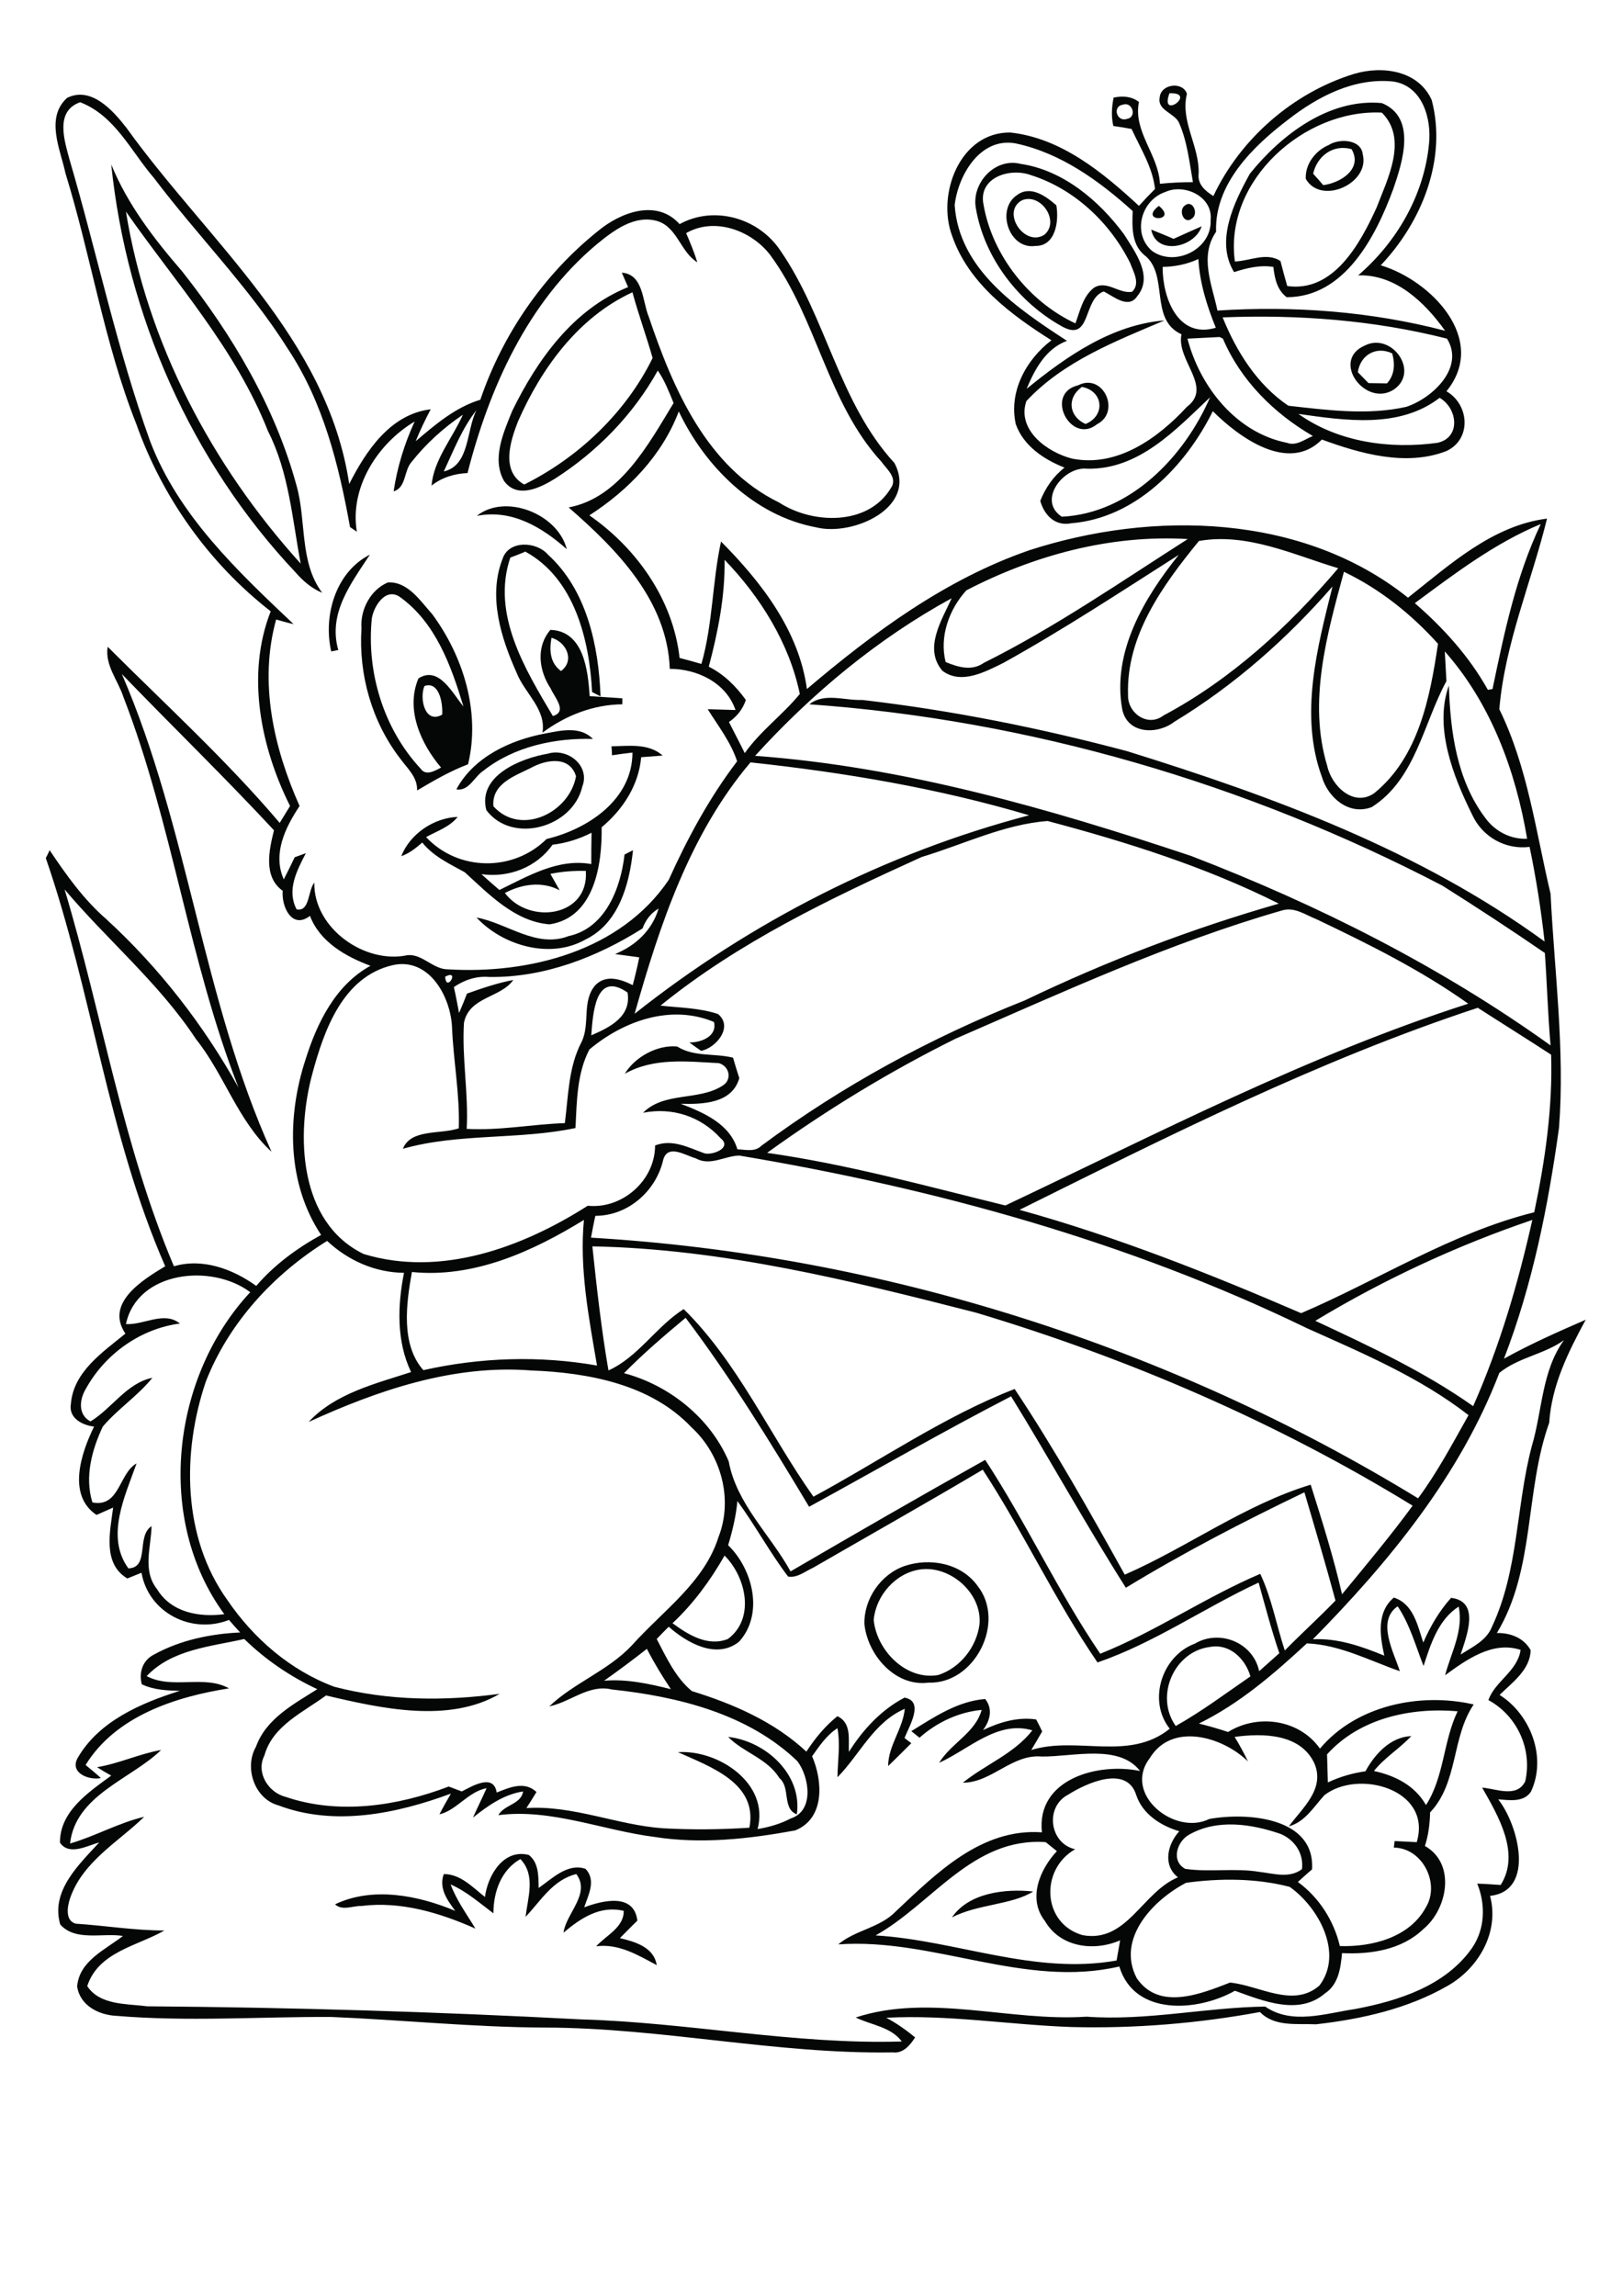
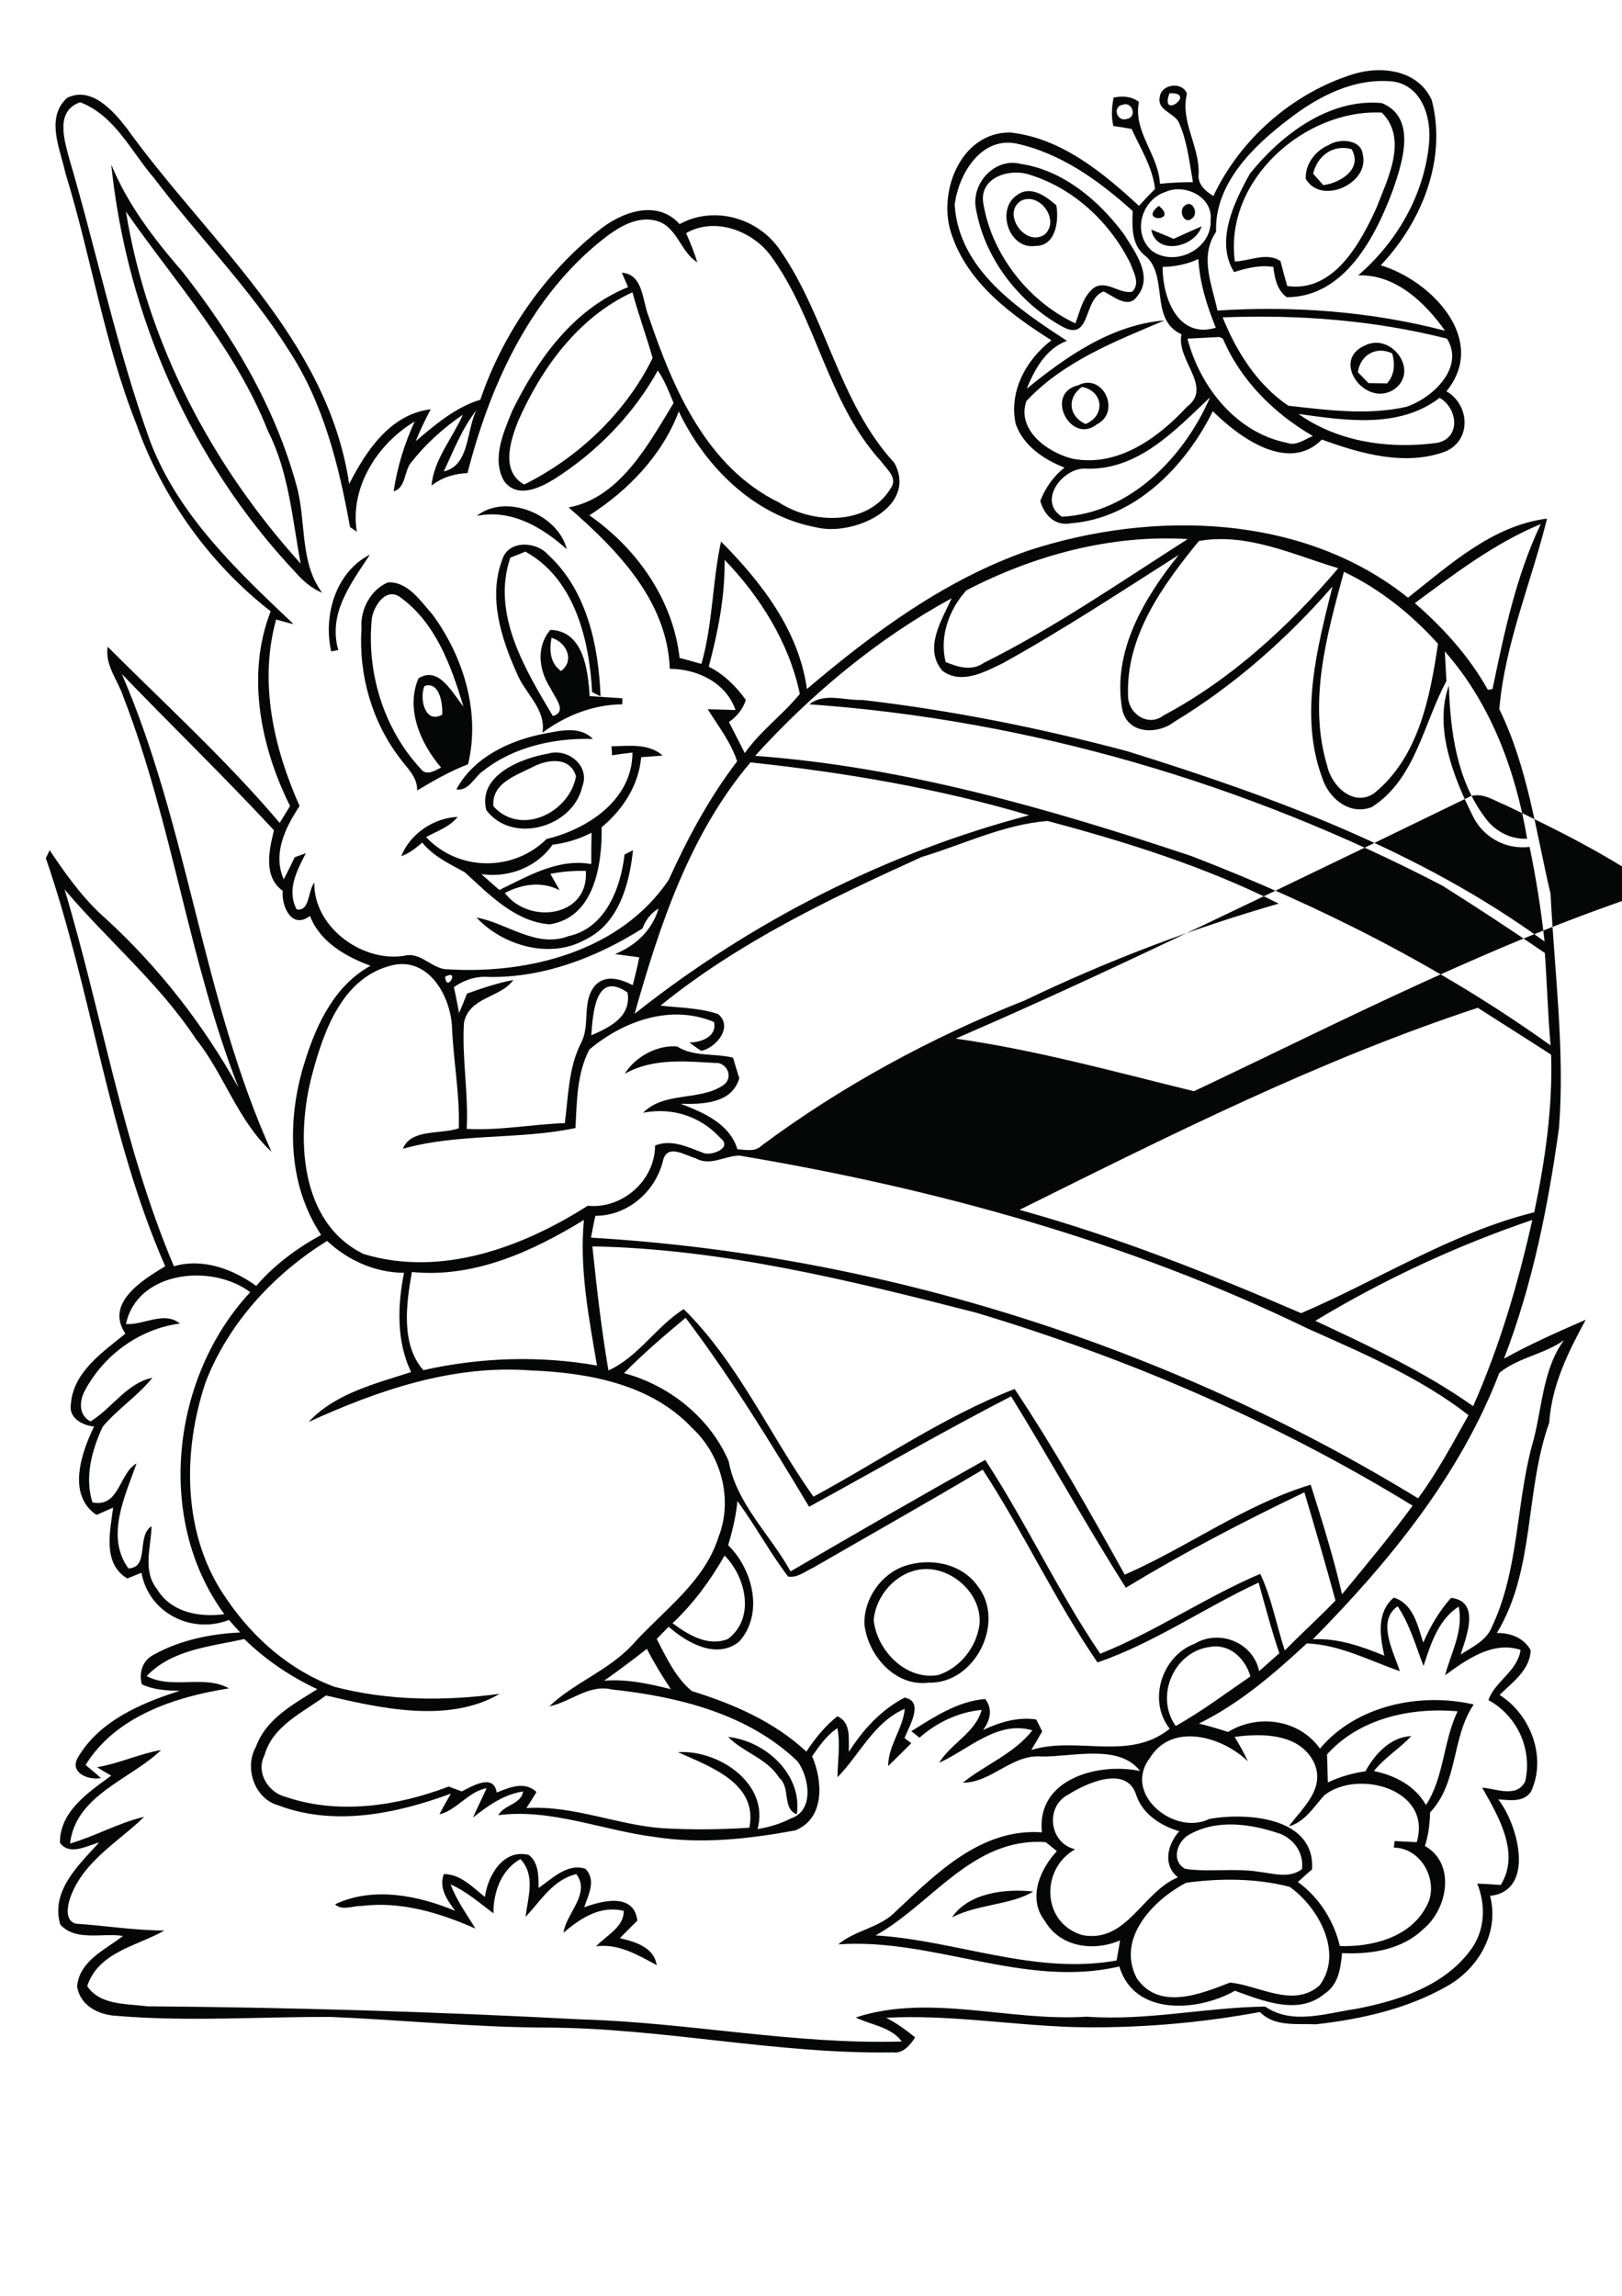
<svg xmlns="http://www.w3.org/2000/svg" version="1.2" baseProfile="tiny" id="Layer_1" x="0px" y="0px" viewBox="0 0 595 842" overflow="scroll" xml:space="preserve">
-   <path fill="#050706" d="M349.2,703.2c6.2-9.1,19.7-10.6,29.8-9.5C371.3,698.6,358.6,698.3,349.2,703.2 M177.9,695.7  c1-7.9,6.8-17.8,16.1-15.4c3.7,2.9,3.5,7.9,3.6,12.1c4.9-3.4,10.7-9.3,17.2-7c4,4.2,1,9.6-0.5,14.1c6.7-2.5,18.3-5.4,19.5,4.9  c-2.2,2.1-4.3,4.3-6.4,6.4c5.5,1.3,12.5,3.3,13.5,9.9c-6.9-3.7-14-8-22.2-6.9c3.6-4,10.2-6.9,10.1-13c-8.7-2.1-15.8,2.7-22.1,8  c1-7.2,10.1-14.3,4.7-21.5c-8.6,2.1-13,9.8-18.6,15.7c0.8-7.1,3.8-15.2-1.9-21.2c-7.1,4-9.9,12.1-9.9,19.9c-5.1-3.8-9.8-8-15.7-10.6  c2.2,5.9,5.9,10.9,9.1,16.2c-13.1-5.8-27.3-10.1-41.8-8.3c-3.2-0.1-7,1.9-9.7-0.6c13.8-6.6,30.5-3.3,44.1,2.4c-3-4-6.1-8.4-4.2-13.5  C169,687.3,173.4,692.2,177.9,695.7 M267.1,637c13.7,1.5,27.3,13.7,25.2,28.4c-5.5-2.1-2.2-9.8-6.4-13.3  C281.5,644.9,272.8,642.8,267.1,637 M337.5,575.6c-9,1.3-16.2,9.6-17,18.5c1.1,11.2,11.9,22.3,23.7,20.2c8-2.6,14-10.2,15.1-18.5  C360.4,584.3,348.5,574,337.5,575.6 M331.9,574.3c9.3-3.1,20.7-1,26.7,7.3c10.5,13.3-1,36.1-18,35.5c-12.2,1.6-22.3-10.1-23.5-21.4  C316.8,586.5,323.1,577.3,331.9,574.3 M229.1,313.4c0.8-0.4,2.3-1.2,3.1-1.6c-1.3,12.5-5.2,26.9-17.5,32.8  c-12.9,7.3-30.3,2.2-39.9-8.1c11.2,2,21.9,11.4,33.8,6.8C222.1,340.4,227.7,325.7,229.1,313.4 M194.8,281.6c-6,3-14.5,5.8-13.8,14.1  c10,11.1,27.9,2.4,30.3-11C209,277.1,200.4,278.5,194.8,281.6 M201,276.4c7.2-2.2,15.6,4.4,12.6,12.1c-3.5,15.1-25.8,21.2-35.2,8.6  C175.1,284.5,191,278.1,201,276.4 M201.9,320.5c1.1,2,2.3,4,3.4,6c-6.5-3.4-13.8-2.3-20.1,1c8.9,11.8,30.9,8.8,29.7-8.1  C210.6,319.3,206.2,319.6,201.9,320.5 M202.7,309.8c-5.9,8.3-16,12.2-26.1,10.8c2.2,2,4.4,3.9,6.6,5.8c10.5-5.1,21.6-11.7,33.7-9.5  c0-3.8,0-7.7,0.1-11.5C212.5,307.7,207.7,309.2,202.7,309.8 M224.3,273.7c6.4-0.1,13.6-1.2,18.8,3.4c-2.6,0.2-5.3,0.4-7.9,0.6  c-0.9,10.3-6.7,19.2-14.5,25.7c0.2,13.6-2.6,33.1-19.1,35.6c-12.7-1-22.2-11-31.1-19.1c-5.6-3.1-11.5-5.8-15.6-10.9  c-2.3,2-4.8,4-7.7,5c3.2-8.2,12-14.1,20.7-14.4c-3,3.7-7.6,5.2-11.6,7.4c11.8,12.6,32,12.8,44.2,0.7c15.1-3.6,31.5-14.4,31.5-31.7  c-2.5,0.3-5,0.6-7.5,1C224.5,276.2,224.4,274.5,224.3,273.7 M200,269c5.8-1.1,12.8-2.8,17.5,2c-14-0.4-28.9,2.8-40.1,11.6  c-3.4,2.2-5.4,7.7-10,6.9C173.8,277.6,187.2,271.4,200,269 M155.7,251.6c-1.9,4.4,0.1,14.1,6.5,10.5  C162.5,258.1,161.2,249.7,155.7,251.6 M136.4,226.8c-2,19.7,4.3,40.5,17.9,55.1c1.9,2.8,5.2,0.8,7.5-0.4  c-7.5-8.8-13.1-21.4-8.3-32.7c7.5-4.8,12.5,5.5,16.5,10.3c-4.5-14.9-10.2-30.9-23.5-40.3C141.3,215.5,137.1,222.4,136.4,226.8   M132.6,230.4c-0.5-6.8,3.3-14.1,9.7-16.8c7.3-0.4,11.9,6.8,16.3,11.7c11.4,15.5,17.7,35.9,13.1,55c-6.6,2.5-12.6,6-18.7,9.6  c0.2-4.9-3.6-8.1-6.2-11.7C136.4,264.7,131.5,247.4,132.6,230.4 M121.5,238.9c-3-13.1,1.6-29.1,14.2-35.5  c-6.8,10.4-15.5,21.5-11.6,35L121.5,238.9 M202.3,233.9c-0.8,4.6-0.6,9.2,3.5,12.2C211,242.2,207.7,235.4,202.3,233.9 M184.3,205.1  c2.2-7.1,12.5-6.6,16.7-1.7c14.3,13,18.6,33.5,19.3,52l-3.1-1.6c-1-19.1-6.4-41.6-24.5-51.5c-1.8,0.8-3.7,1.5-5.5,2.2  c-7,20.7,5.4,40.9,15.6,58.1c5.6-1.6,0.5-7-0.8-10.1c-4.3-6.5-5.5-15.2-0.1-21.5c12.2,0.4,13.8,14.8,14.4,24.3c4,0.3,8,0.5,12,0.8  v2.2c-10.7,0.1-20.8,4.1-29.3,10.4c1.4-8.7-6.6-14.5-9.5-22C183.8,234,179,218.8,184.3,205.1 M174.9,189.2  c10.5-8.4,29.8-0.7,33,12.2C199.1,193.6,187.9,186.6,174.9,189.2 M396.9,141.9c-5.6,3.9-4.9,10.8,1.3,13.6  C405.6,152.5,404.8,143.4,396.9,141.9 M395.5,141.3c9.2-4.7,15.8,9.8,6.9,14.3C392.8,163.3,382.9,144.3,395.5,141.3 M498.1,136.5  c1.3,1.3,2.6,2.7,3.9,4c2.2,0,4.5,0.1,6.8,0.1c2.8-3.1,3-7.1,1.9-11C504.8,126.8,499,130.2,498.1,136.5 M500.7,126.7  c9.7-4.9,20.2,9.4,10.7,16.1C501,149.7,487.9,132.2,500.7,126.7 M430.5,87.6c3.4-1.5,6.8-3.1,10.3-4.6c-2.5,7.8-16.6,10.9-18.5,1.2  C425,85.3,427.8,86.4,430.5,87.6 M434.6,75.4c2.9-2.4,5.2,3,2.7,4.7C434.4,82.6,432.1,77.2,434.6,75.4 M425.1,75.5  C432.5,81.5,417.3,81.5,425.1,75.5 M374.8,73.5c-7.6,4.3,1,17.2,8.3,12.6C389,81.1,381.7,70.5,374.8,73.5 M373,71.6  c5-3.8,10.6,0.3,14.5,3.7c1,5.7-0.2,15-7.7,14.9C370.1,91.6,365.3,76.8,373,71.6 M46.2,77.6c7.8,48.2,31.5,93.1,64.1,129.1  c-3.1-16.4-4.3-33.5-12-48.6C86.4,127.9,64.5,103.8,46.2,77.6 M40.8,60.3c6,14.7,15.7,27.3,26,39.2c18.4,23.3,34,49.5,41.9,78.3  c3.8,13.1,1,28.3,9.5,39.6c-3.9-1.6-7.1-4.4-9.8-7.5C70.1,169.3,46.5,115.6,40.8,60.3 M360.8,75.1c3.2,18.5,16.7,35.6,33.7,43.5  c1.7-4.6,2.7-9.8,6.7-13c4.7-3.1,9.3,2.3,14.1,1.4c3.1-3,0.5-7.2-0.7-10.5c-7.4-14.9-20.6-27.3-36.5-32.3  C370.4,61.4,358.7,65.1,360.8,75.1 M358,76.5c-1.8-9.2,6.9-18.8,16.4-16.4c15.6,2.3,28.8,13.5,37.9,25.8c4,6.4,10.9,15.4,4.9,22.7  c-3.2,4.9-8.7,0.1-12.3-1.7c-7.7,2.6-4.5,18.5-15,13C373.8,111.1,361.1,94.7,358,76.5 M481.7,63.7c0.9,1,2.8,3.1,3.7,4.2  c6.3-0.8,14.6-5.9,10.4-13.2C489,52.8,483.2,57.2,481.7,63.7 M487.4,53.2c3.8-2.5,11.9-2.2,12.5,3.4c2.7,10.7-15.3,18.8-20.9,9  C478.7,60.2,482.6,55.2,487.4,53.2 M453,95.9c5.6-0.2,11.5-3.5,16.7-0.2c0.8,3.1,1.6,6.1,2.5,9.2c17,2.4,26.7-15.5,32.7-28.6  c4.1-10.7,11.7-25.3,2-35C478.5,39.9,448.9,66.3,453,95.9 M458.5,63.7C470,49.4,487.6,36,506.9,37.8c12.9,5.3,7.6,21.6,4.2,31.5  c-6.4,17.4-17.8,39.7-39.1,39.7c-3.6-2.7-4.4-7-4.9-11.1c-4.9-0.8-9.8,0.4-14.4,1.9C445.7,88.4,452.7,74.2,458.5,63.7 M435.1,690.5  c-12.1,6.3-25.7,20.5-18.1,35c8.2,12,23.4,5.8,34.2,1.6c10.7,1,23.1,9.5,32.8,1.1c9-11.9-0.4-28.8-10.9-36.2  C460.8,688.8,447.5,688.8,435.1,690.5 M321.2,709.8c29.6,1.8,58.3,14.6,88.4,9.2c0.4-2.5,0.9-4.9,1.3-7.4c-9.6,4.2-22,2.6-27.6-7.1  c-6.4-8.1-1.9-18.9,4.4-25.6c-1-0.8-3.1-2.5-4.1-3.3C356.8,673.7,341.9,698.3,321.2,709.8 M436.3,672.8c-4.5,2.4-6.9,9.7-1.5,12.6  c9,1.3,18.2-0.4,27.2,1.1c5.2,0.6,11,2.5,15.6-1c0.7-5.7-2.6-10.7-7.8-12.9C459.1,668.9,446.6,667,436.3,672.8 M391.8,658.2  c-8.6,4.5-6.8,17.9,2.6,20c-12.9,7.3-12.2,27.2,2.7,31.5c16.3,3,21.9-15.8,35-21.2c-5.7-4.5-3.8-12.2,0.5-16.9  c-6.8-2-13.5-6.3-15.8-13.3C413.3,647.2,398.6,653.9,391.8,658.2 M421.7,644.9c-9.9,13.1,9.2,28.5,21.9,22.2  c13.8-2.5,38.9-0.7,37.7,18.5c-1.8,1.5-3.5,3.1-5.2,4.6c7.8,5.7,13.2,14.2,15.4,23.5c11.7,0.4,25.5-3.1,31.5-14.1  c5.4-8.7-1.1-21.9-11.7-22l0.3-2.4c2.7,0.1,5.4,0.3,8.1,0.4c5.8-19.4-21.5-26.9-33.9-17.2c-3.9,4.3-7.1,9.8-13,11.4  c4.9-6.7,13.3-13.6,9.4-23c-5.1-11.1-19-11.2-29.3-9.8c1.8,2.9,3.4,5.9,4.9,9C448.5,636.9,429.8,631.4,421.7,644.9 M486.8,643.4  c0.1,3.4,0.2,6.9,0.3,10.3c4.4-2.1,9-3.4,13.8-4.1c3.4-6.3,9.2-12.6,16.8-12.9c-4.3,4.6-9.8,7.9-13.7,12.8c7.8,1.7,15,5.3,19.1,12.5  c6.7-10.4,6.3-23.4,11.6-34.4C517.4,626.1,498.7,630.2,486.8,643.4 M221.6,616.4c8.3-0.7,16.5,1.1,24.5,3.1  c-3.2-4.8-6.2-9.7-8.8-14.8C232.2,608.7,227,612.6,221.6,616.4 M431.3,633c9.6-5.4,18.4-12,27.4-18.2c-1.9-6.5-7.6-12.1-14.8-10.8  C430.7,605.6,423.5,622.1,431.3,633 M246.7,595.3c5.7,4.2,12.9,8.7,20.3,5.8c10.1-7.5,6.7-22.7-1.2-30.6  C260.6,579.6,254.4,588.1,246.7,595.3 M550,503.5c-14.4,37.6-40.4,69.3-68.4,97.7c9.1-0.5,17.9,2.6,26.2,6  c-1.6-7.3-2.9-15.9,3.5-21.3c7.2,2.3,8.7,10.2,10.8,16.5c2.6-6,5.9-11.6,10.2-16.4c10.9,1.3,5.6,14.2,3.5,20.8  c4.3-2.8,9.5-5.1,11.5-10.2c9.8-20.8,8.8-44.3,14.6-66.2c3.9-13,3.6-27.6,11.8-38.9C566.5,496.7,557,497.8,550,503.5 M228.9,503.6  c16.6,4.4,31.6,16.4,38.4,32.3c2.9,15.7,15.2,26.8,22.7,40.4c23.7-13.8,47.4-27.5,71.4-40.9c15.1,23.1,26.7,48.3,42.2,71.1  c20.3-8.1,38.5-20.7,58.7-29.3c4.2,8.9,5.9,18.7,9,28.1c6.1-6.2,12.5-12,18.6-18.3c-3.6-13.3-7.5-26.5-11.4-39.7  c-22.3,10.7-44.3,22.1-65.5,35c-14.6-23-27.8-47-42.1-70.2c-25,12.9-49.4,27-74.1,40.5c-14.2-23.7-28.7-47.3-45.3-69.3  C243.7,489.8,236,496.4,228.9,503.6 M46.2,485.6c6.6,0.4,14-4.9,19.8-0.2c-14.6,1.9-27.6,11.3-34.6,24.1c-2.3,3.9-2.8,9.4,1.8,11.8  c7.9-4.8,13.3-14.1,22.7-16c-5.4,6.7-12.7,11.4-18.2,17.9c-4,8.5-6.7,18.5-3.8,27.8c10,2,9.7-10.7,16.2-14.3  c-4.2,11.9-11.5,26.8-3,38.5c7.9-0.3,2.8-11.8,8.5-15.5c-0.2,7.8-3.4,16.3,2,23.1c5.2,8.6,15.5,10.4,24.7,9.2  c-25.5-34.7-19.4-87.1,9.5-118.1C77.5,463.2,50.3,466.2,46.2,485.6 M217.3,457.1c1.6,15.2,3.3,30.4,5.9,45.5  c10.9-4.9,17.5-16.1,27.6-22.5c20,19.7,31.5,46.1,47.6,68.8c24.5-13.2,48-29.5,73.8-39.5c14.6,21.9,27.6,45.1,40.4,68.1  c23.1-10.1,43.9-25.6,68.2-33c4.2,13.3,8.4,26.6,11.5,40.2c8.8-10.7,17.7-21.3,25.9-32.5c-49.9-30.6-104.1-54-160.2-70.8  C311.9,469.6,265.1,458,217.3,457.1 M75.5,506.7c-8.8,26-8.6,57.1,7.9,80.1c9.6,14.1,23.1,25.8,39.2,31.8  c19.9,5.2,40.5,5.3,60.7,2.6c-18.6,10.9-43.4,5.4-63.7,0.6c-8.4,6.2-19.6,11.1-22.6,22c-3.2,6.3,1.4,13.6,7.8,15.2  c19.4,6.6,40.9,3.4,59.8-3.8c1.6,0.6,3.2,1.2,4.8,1.8c3.9-2,11.7-6.7,12.8,0.4c4.8-1.9,10.2-4.3,14.6-0.2c-1.2,2-2.4,3.9-3.7,5.9  c17.1-1.1,33.2,6.2,50,7.4c10.6,0.6,21.2,0.5,31.8-0.2c3.2-16.4-14.5-22.4-26.2-27.7c14.8-1,33.7,11.5,29.2,28.2  c4.2-0.7,8.4-1.9,12.2-3.9c8.7-2.8,6.8-15.2,2.4-21c-18.1-17.4-43.8-23.7-68.1-26.3c-8.4-2-15.1,4.6-22.9,6.2  c9.1-8.7,21.7-13.1,30.5-22.6c11.2-12.5,26.4-22.9,31.6-39.6c5.4-13.8,0.9-30.2-9.9-40.1c-15-15.9-38-20.1-59-20.9  c-28.5-2.2-56.1,7.3-81.5,18.9c9.8-10.5,24.4-14,37.6-18.3c-5.4-11.3-5-24.3-2.6-36.4c-10.6-0.1-20.5-4.5-28.2-11.7  C100.3,467.3,83.9,485.2,75.5,506.7 M482.5,484.4c19.9,9.3,39.9,18.6,57.9,31.3c9.7-21.9,16.5-45,21.7-68.3  C534.4,456.8,507.5,469.3,482.5,484.4 M151.1,466.5c-2.1,11.7-4.1,26.6,4.2,36c20.9-4.7,42.6-5.4,63.7-1.7  c-3-17.6-6.5-35.5-4.8-53.4C195.3,459,173.8,468.8,151.1,466.5 M243.3,425.3c-2.6,11.5-12.9,20.6-24.9,20.6c-0.6,2.6-1.1,5.3-1.6,8  c106.8,6.3,212.1,39.8,303.4,95.6c7.1-9.6,12.7-20.2,18.5-30.5c-17.9-13.9-38.8-22.7-59.3-31.9c-65.6-31.8-136.5-51.3-208.2-63.3  c-5.4,0.1-10.7,4-16,1C251.5,423.8,245,419.4,243.3,425.3 M374,443.7c35.4,9.8,69.7,23.4,103.3,37.9c28.1-12,55.2-29.5,85.5-37  c4-19,6.8-38.4,6.2-57.8c-8.9-5.8-17.9-11.4-26.9-17.2C483.8,388.8,428.8,416.5,374,443.7 M216.9,379.7c6.7-2.9,14.8-6.8,13.3-15.7  C218.4,355.8,217.5,371.7,216.9,379.7 M163.3,358.2C163.7,364.3,168.9,355.2,163.3,358.2 M350.6,380.9c-24.2,12-47.3,26.1-69.2,41.9  c29.6,4.2,58.4,12.2,87.4,19.3c55.4-26.2,110.9-55.1,169.8-74c-17.3-12.3-36.4-21.8-55.5-30.9c-4.1-1.6-8.2-4.7-12.8-3.3  C428.9,345.8,389.8,363.9,350.6,380.9 M235.7,340.5c-16.8,10.6-36.2,18.1-56.3,17.8c-4.7-0.4-9.1,1.1-12.9,3.7  c0.7,3.1,1.3,6.3,1.9,9.5c1-2.3,2-4.7,2.9-7.1c5.6-2,11.2-3.9,17-5c-4.6,6.6-16.2,6.1-18.1,15.7c-0.8,12.9,1.7,25.9,1,38.9  c12.1,0.7,24-1.7,36-2.1c1.3-10,1.3-20.5,6.1-29.7c3.3-6.6,0-15.1,5.1-20.9c3.9-4,9.4-2.2,13.7,0c0.9-3.4,1.7-6.7,2.4-10.2  c-3-0.4-5.9-0.8-8.9-1.2c7.6-3.1,13.6-8.7,16-16.7C238.7,334.9,236.8,337.5,235.7,340.5 M338.1,314.3  c-33.5,15.2-67.1,31.2-95.8,54.5c7,0.8,14.3,0.8,21.1,3.1c5.7,4.7-0.7,12.4-6.2,13.5c-1.4-1-2.9-2-4.3-3.1c4.2,0.1,10.3-2.2,9-7.5  c-15.8-6.6-33.2-0.4-45.7,10.1c-4.6,8.8-4.6,19.1-5.1,28.8c-20.9,4.4-42.7,1.8-63.3,7.6c2.9-7.4,13.9-5.2,20.5-7.5  c0.4-12.5-2-24.8-2.5-37.3c-0.6-11.3-8.6-25.6-21.9-22.5c-18.1,4.3-25,23.7-29.3,39.7c-6.1,22.4-5.1,54.6,18.8,66.2  c28.3,8.6,58.2-2.4,82.2-17.7c12.7,1.3,24.7-9.3,24.7-22.1c6.4-2.5,12.3,0.8,18.2,2.9c3.1,0.7,10.2-2.1,5.8-5.6  c-7.3-8-17.7-11.4-28.4-9.3c7.7-7.8,20.4-4.3,29.1-9.9c3.7-2.2,2.6-7.2-1.3-8.3c-11.7-0.6-23.9-2.1-34.5,3.9  c3.7-6.2,12-10.7,19.2-10c6.2,3.9,13.7,2.4,20.5,4.1c0.7,2.5,1.5,5,2.3,7.5c-2.7,9.4-13.5,9.6-21.5,9.4c8.3,3.2,18,7.3,20.8,16.7  c3,0.1,6.4,1.1,8.8-1.3c29.6-22,62.3-39.7,96.6-53.3c30-14.4,61.1-26.3,93.2-35.5c-26.9-13.5-55.8-22.6-84.8-30.3  C368.3,302.3,353.4,309.7,338.1,314.3 M275.3,279.6c-22.2,26.2-33.3,59.6-42.5,92.2c42.5-33.7,92.1-59,144.7-72.8  C344.2,289.1,309.8,283.3,275.3,279.6 M44.7,247.2c24.4,56.4,29.6,119.2,54.9,175.2c-12.4-11.4-17.3-28.3-27.7-41.3  c-13.5-20.5-32.5-36.3-48.2-54.9C37.5,372.2,45,420,63.8,464.4c10.5-3.1,21.6,1,30.2,7.2c6.6-7.7,14.9-13.8,23.8-18.7  c-12.6-18.9-12.6-43.4-5.7-64.4c4.2-13.4,11-27.3,23.8-34.3c-9.1-3.4-18.5-8.7-22.2-18.3c-6.6,5.1-10.5-3.4-10-9.2  c-7.2-5.2-5-14.9-3.2-22.2C82.4,285,63.2,266.4,44.7,247.2 M493,209.7c-6.2,22.9-13.3,47.7-6.1,71.3c1.6,7.3,9.7,15.1,17.2,9.9  c16.3-13.2,20.5-35.2,23.4-54.8C517.8,225.3,506.2,216,493,209.7 M265.8,205.3c0.2,13.3-2.4,26.4-5.8,39.2c5.6,2.8,10,7.2,13.6,12.2  c-1.1,3.4-3.3,6.1-6.2,8.1c1.9,3.8,3.9,7.5,5.8,11.4c5.7-8.1,14.1-14.2,20.2-21.7C289.5,235.8,278.9,218.9,265.8,205.3 M368.1,243.1  c-6.7,3.3-15.5,8.1-22.4,2.9c-7-8.2-0.2-18.6,3.4-26.6c-27.1,14.8-51.4,35-72.1,57.8c54.8,4,108,19.4,159.9,36.7  c46.5,17.9,91.3,40.4,131.9,69.5c-1-11.3-1.3-22.6-2.1-33.9c-12.4-8.5-24.9-16.7-37.6-24.7c-71.8-37.4-151.4-60.8-232.2-66.5  c5.5-4.4,13-1.3,19.4-1.6c32.8,3.8,65.3,10.3,97.2,18.8c53.7,16.7,107.3,36.4,153.1,69.8c-1.3-11.7-3.1-23.2-5.5-34.7  c-8.9,1.1-17.4-3.7-21.1-11.9c-7-14.1-14-32.1-8.5-47.3c0.5,16.8,2.9,34.7,13.3,48.5c3.5,4.9,9.3,8,15.4,7.7  c-4.2-24.9-13.3-49.6-30.2-68.7c0.2,3.6,0.4,7.3,0.6,10.9c-8.4,15.3-11.3,36-27.4,46.2c-8.3,3.2-16-3.4-18.3-11.1  c-8.3-22.7-1.7-47.3,3.9-69.8c-16.7,19.2-36.2,36.4-58,49.6c-6.2,4.8-17.1,4.6-19.1-4.4c-3.9-21.1,8-41,20.7-56.8  C411.2,217,390.1,230.9,368.1,243.1 M439.8,198.4c-13.2,16.2-26.7,34.6-26,56.5c-0.2,6.7,7.3,11.9,13,7.5c24.8-13.2,46-32.7,64.1-54  C474.3,203.4,457.5,195.3,439.8,198.4 M354.5,216.5c-6.3,6.9-10,17-7.6,26.3c4.6,1.9,9.6,3.4,14,0.3c26.1-13,50.2-29.7,74.8-45.4  C407.5,196,379.4,203.6,354.5,216.5 M519,221.2c10.5,9.1,20,19.6,26.8,31.8c0.4-0.1,1.3-0.2,1.7-0.3c4.3-20.6,8.6-41.4,17.7-60.5  C548.3,199.2,533.6,210.4,519,221.2 M162.8,172.9c9.6-2.2,8.2-15.2,12-22.5C169.5,157.1,166.4,165.2,162.8,172.9 M190,154.6  c-2.9,7.4-6.3,18.3,2.3,23.1c19.9-9.9,37.3-26.4,47.1-46.4c-2.3-8.1-5.2-16-7.4-24.1C212.2,116.3,198.6,135,190,154.6 M25.5,58.5  c10.1,34.4,17.4,69.6,29.6,103.4c10.4,27.2,32,47.5,52.6,67c-2.2-0.5-4.3-1.1-6.4-1.7c-6.4,23-0.9,47.1,8.6,68.4  c-5.2,7.8-10,17.5-5.8,26.9c1.4-2.7,2.7-5.4,4-8.1c1-0.4,3.1-1.1,4.1-1.5c-3.3,6.4-7.1,13.5-3.4,20.6c4.9,1,4.1-6.9,6.5-9.8  c-0.3,16.7,18.5,30,34.2,26.6c5.5-0.5,9.3,5.2,14.8,5.2c29.8,1.8,63.4-6.7,81-32.8c6.9-15.3,14.9-30.1,25.1-43.5  c-2.3-7-6.9-12.9-10.8-19.1c3.4,0.1,6.8,0.2,10.2,0.3c-3.4-10-14-15.1-24.1-15.1c-0.9-25-19.4-43.8-37.1-59.2  c18.8-3.5,29.3-23.2,38.5-38.3c-1.7-4.1-3.3-8.3-5.8-11.9c-9,16.2-22.3,29.8-37.8,39.7c-5.5,3.4-13.8,7.4-18.6,0.8  c-4.6-8.1-0.2-17.8,3-25.7c9.2-18.8,22.4-37.3,42.5-45.4c-0.6-1.3-1.7-4-2.3-5.3c8,0.6,7.5,10.5,9.9,16.2  c8.9,26.4,21.3,55.2,47.8,68.1c12.3,8,32.7,8.6,41-5.3c2.6-3.7-1.5-6.9-3.5-9.7c-19.8-21.6-23.6-52.4-40.7-75.7  c-6.9-9.1-20.5-14.1-30.9-8.1c1.5,3.5,3,7.1,4.1,10.7c-6.2-3.8-7.3-12.8-14.6-15.1c-8.4-2.5-16.2,3.5-22.3,8.5  c-25.3,21.2-39.4,52.6-47.4,83.9c-4.8,0.2-9.4,1.6-13.2,4.6c0.8-9.5,7.7-17.4,11.5-26c-7.1,4.8-13.5,10.6-18.8,17.3  c-2.9,3.2-1.9,9.4-6.6,10.8c1.3-8.9,4-17.5,7.7-25.6c-13.6,8.1-23.9,24.2-21.2,40.4c-0.6-0.4-1.9-1.3-2.5-1.7  c-4.1-22.7-9.8-45.7-22.7-65.2c-14.2-22.6-33.2-41.6-49.2-62.8c-8.4-9.7-14.3-22.9-27.1-27.8C20,40.8,23.7,51.7,25.5,58.5   M24.6,35.9c8.9-4.4,16.9,4.7,21.8,11c29.9,41.6,73.7,77.1,81.7,130.6c6.2-12.2,15.1-25.6,29.9-27.4c-2,3.8-3.9,7.7-5.5,11.7  c-0.7,0.9-0.7,0.9,0,0c7.2-6.1,14.5-12.4,23.7-15.2c8.2-24.1,23.3-46,43.2-61.9c8.2-6.8,21.5-11.9,29.9-2.5c12.7-7,29-2.2,36.9,9.6  c16.9,24.4,21.5,55.8,41.9,78c8.7,16.3-15.3,27-28.7,23.6c-22.6-4.2-40.7-22.1-50.4-42.5c-6.1,16.1-18.5,28.9-32.8,38.1  c17.4,12.1,30.7,30.9,33.1,52.3c2.7,0.7,5.3,1.4,8,2.2c4.2-14.6,4-30.4,7.2-44.9c14.8,14.9,28.6,32.7,31.5,54.1  c24.5-20.8,50.9-40.3,81.6-50.9c45.3-14.7,100.3-13.5,138.9,17.4c15.2-12,31-26.5,51-29c-5.7,23.2-15.5,45.9-17.5,69.9  c10.4,21.2,13.4,44.9,18.8,67.7c1.4,28.6,5.3,57.2,3.1,85.8c-4,28.8-9.7,57.5-20.2,84.7c9.7-5.4,19.9-9.9,30-14.3  c-6.4,11.8-12.5,24-13.4,37.8c-9,25.1-5.1,53.8-19.2,77.1c5-0.1,9.9,1.8,12.4,6.3c-0.2,7.2-6.7,11.8-11.4,16.4  c11.4,7.2,17.4,22.9,11.5,35.5c-2.7,4-7.9,3.1-12,2.8c7.4,9.4,13.7,33.6-3,35.4c3.5,13.2-4.1,26.4-15.4,32.9  c-14.7,8.5-31.7,12.3-48.4,14.2c-7-0.3-15.3,1-20.6-4.5c-22.8,4.2-46,6.1-69.2,5.5c-22.7-0.8-45.2-4.6-67.9-3.4  c3.8,2,7.3,4.5,10.6,7.2c-1.8,2.8-4.4,6-8.2,5.5c-42.7,0.7-84.7-9-127.4-9.1c-26.3-0.1-52.4-2.8-78.7-3.9  c-26.2-0.1-52.5,1.8-78.7-0.4c-6.5-0.3-13.4-3.8-14.4-10.8c0.8-9.4,10.3-13.4,16.8-18.5c-7.5-1.2-17.4,2.1-23-4.2  c-3.6-12.3,6.8-21.9,14.3-30.1c-4.4,1.2-11,5-14.4,0.1c-0.1-11.5,10.5-18.5,18.8-24.6c-1.8-1-3.5-2-5.2-3.1c8-1.3,15.5-4.9,23.5-6.3  c-11,10.7-31.4,16.5-33.4,34.3c9.3-2.7,17.8-7.6,27.2-9.8c-9.3,9.1-22.6,16.4-27.2,29.9c-1,3-1.9,8.2,2.1,9.3  c10.8,0.7,21.6,2.5,32.5,2.5c-9.9,5.7-24.2,7.8-28.3,20.4c4.7,7.1,14.5,6.4,21.9,7.4c53.1,0.4,106.2,2,159.2,4.8  c39.4,1.1,78.3,9.3,117.7,8.1c-4-5.4-11.2-6-16.9-8.8c27.1-8.9,56.6,1.6,84.7-0.3c22,1.6,43.7-3.4,65.5-3.7c9.9,6.8,22.1,2.5,33,0.9  c15.9-3,33.2-8.5,42.9-22.4c4.8-7,5-15.9,1.9-23.6c2.9,0.1,5.7,0.3,8.6,0.5c7.3-11.6-0.9-25.3-6.8-35.7c5.2,0.4,12.7,3.9,15.8-2.3  c2.7-11.8-3-24.1-13.5-29.8c2.3-6.8,10.7-10.6,11.8-18.4c-10.2-3.4-19.9,3.6-27.7,9.3c2.2-8.3,6.8-16.3,5-25.2  c-7.5,4.8-10.3,13.8-12.9,21.8c-2.9-7.4-5-15.2-9.5-21.9c-7.8,5.4-1.5,16.6,0.8,23.8c-11.2-3.9-22-9.7-34.1-10.2  c-12.1,11.2-24.7,22.1-39.6,29.4c3.6,0.9,7.1,1.9,10.7,3.1c10.9-6.8,26.2-4.6,33.7,6.1c13.3-15.9,36.8-20.7,56.4-16.2  c-8.2,12.1-5.6,28.6-16,39.6c-0.1,4.2-0.6,8.3-1.9,12.3c11.5,6.5,8.3,23.2-0.6,30.5c-7.9,7.6-19.3,9.3-29.8,8.8  c-0.5,5.5-1.3,11.5-6.3,14.8c-9.6,8.2-22.7,2.7-33-1c-13.6,7.7-36.9,9.4-42.4-8.9c-34.8,8.1-68.3-10.6-103.1-8.1  c6.2-5.3,15.3-6,21.2-12.2c14.8-13.9,31.3-30.5,53.5-28.9c-2.1-19.6,20.6-25.7,36-22.5c-7.7-10-24.5-5.2-36-5.3  c-11-1-18.4,9.6-29,9.6c8.3-6.7,18.8-10.6,25.5-19.2c-12.8-3.8-23.3,7-34.2,11.9c4.4-7.2,13.3-11,15.6-19.4  c-8.5,0.8-16.5,4.6-22.8,10.2c-1-0.8-2-1.6-3-2.4c8.4-5.2,17-11,27.1-11.8c2.9,3.7,1.8,7.9-0.8,11.4c6.1-2.9,12.7-4.9,19.5-3.9  c0.6,1.1,1.7,3.3,2.2,4.4c-1.3,2.3-2.7,4.6-4,6.8c17-5.2,35.8,4.3,50.8-7.8c-8.2-10.3-2.9-26.7,9.2-31.2c9.1-5.4,21.4-0.4,23.6,10.1  c2.5-2.2,4.9-4.4,7.4-6.6c-2.9-8.5-5.2-17.3-7.6-25.9c-20,9.3-38.2,22.1-59.1,29.3c-15.5-22.6-27.1-47.7-42.1-70.7  c-20.6,12.2-41.5,24-62.3,36c-2.9,1.3-5.8,3.8-9.1,3.2c-6.7-8.8-12-18.7-18.6-27.7c-0.5,5.5-1.8,10.9-3.4,16.2  c9.1,8.8,13.2,25.3,4,35.4c-8.3,6.6-19.1,0.4-25.8-5.5c-1.5,1.5-3,3-4.4,4.5c3.5,6.7,7,14.3,12.9,19.1c15.2,4.7,30.2,11.2,42,22.2  c3.2-4.9,6.9-9.4,11.4-13c5.2,2.5,4,8.3,4.2,13.1c5.1-8.1,11.8-15.4,20.4-19.9c7.4,1.3,1.7,10.5,0,14.8c0.6,0.5,1.8,1.4,2.5,1.9  c-2.8,2.8-5.6,5.6-8.5,8.4c0-7.5,5.4-13.6,6.1-21c-11.4,4.9-16.5,16.8-24.7,25.1c0.1-6,1.1-12,0-18c-4,2.6-6.6,6.5-9.3,10.3  c3.9,9,4.8,22.8-6.2,27.2c-16.9,3.1-34.4,5.1-51.5,2.4c-19.1-2.4-38-10.5-57.4-8c2.2-3.9,8.3-3.9,9.1-8.7  c-7.1,1.1-12.9,5.2-18.4,9.6c1.6-3.6,3.4-7.2,5-10.8c-6.8,1.3-11.1,8.2-17.3,9.6c1.3-2.6,2.8-5.1,4.2-7.6  c-20,7.4-42.8,12.1-63.3,4.3c-8.8-2.4-12.6-13.9-8.2-21.5c3.7-10.3,13.8-15.6,22.5-21.1c-9.9-4.6-19-10.8-26.8-18.4  c-12.4,2.8-26.5,3.8-35.8,13.6c9.4,5,21.1-0.6,30.2,4.5c-19.7,3.1-41.6,10.2-52.6,28.1c1.9,1.6,3.8,3.1,5.6,4.8  c-4.4,0.9-11.6-1.9-8.5-7.4c7.8-13.5,23.2-20.1,37.5-24.6c-4.8-0.1-9.6-0.3-14-2.4c-1.1-4.4,0.3-8.8,4.5-10.9  c9.6-5.3,20.7-7.6,31.6-8.1c-1.4-1.5-2.8-3.1-4.1-4.6c-13.7,5.4-29.5-2.6-32.1-17.3c-1.7,0.7-3.5,1.4-5.2,2.1  c-9.2-5.5-6.3-17.3-5.2-26c-2,0.9-4.1,1.8-6.1,2.7c-10.9-7.3-5.6-22.8-0.9-32.4c-4.3-0.5-9.4-3.1-8.5-8.3c0.9-11.8,11.7-19,20-25.8  c-7.6-11.2,6.3-19.7,14.6-24.7c-21-47.9-26.8-100.5-43.8-149.7c0.4-0.7,1.1-2.2,1.4-2.9c6.1,9.1,12.5,18.1,20.8,25.3  c19.4,17.8,35.7,38.8,48.5,61.8c-18.2-46.4-24.2-96.7-42.2-143.2c-2-6.2-6.9-11.7-5.8-18.5c21.2,21.2,43.6,41.6,63.1,64.6  c1.3-2.1,2.5-4.1,3.8-6.2c-10.8-21.6-16.2-48.2-7.1-71.4c-22.6-17.6-39.8-41.8-49.3-68.7c-11.8-29.7-16.6-61.6-26-92  C22.2,54.9,16.5,43.3,24.6,35.9 M476.3,151.8c14.6,10.4,33.6,13,51,10.6c8.7-1.9,7.4-12.7,0.8-16.5  C513.3,157.3,493.4,154.2,476.3,151.8 M398.8,171.9c-8.5-1-18.5,11.6-9.3,17.6c25-1.2,44.9-21.9,54.4-43.8  C431.3,157.6,417.8,172.3,398.8,171.9 M435.6,124.2c4.6,17.7,17.9,34.5,36.5,38.2c3.4,1.3,6.5-1.3,9.5-2.5  c-14.2-8.2-26.5-20.4-33-35.7l-1.2-0.6C443.5,123.8,439.5,124,435.6,124.2 M448.5,116.4c5.1,12.6,12.7,24.7,24.1,32.4  c14.3,1.6,29.1,3.6,43.3,0.4c9.6-3.2,21.5-14.4,14.9-25C504,117.4,476.1,115.3,448.5,116.4 M426.5,97.9  c-0.1,11.1,5.5,26.5,19.5,22.3c-3.3-8.1-5.9-16.4-6.4-25.2C435.5,96.9,431.1,97.8,426.5,97.9 M427.5,70.4c-9,3-12.3,15.4-4.8,21.7  c8.4,5.9,21.9-0.7,21.4-11.4C445,72.1,434.5,67.2,427.5,70.4 M350.2,75.2c1.6,23.7,23.1,38,41.2,49.8c-7.8,2.9-11.8,10.4-14.8,17.6  c14.6-11.9,31.2-23.5,50.6-25.1c-17.6,7.5-37,14.9-50.7,29.6c-3.6,10.6,7.7,18.8,16.8,21.1c16.5,3.3,31.5-7.5,42.1-19  c9.7-7.3-4-17-2-26.6c-12.1-5.5-4.3-22.1-13.8-29.2c-4.6-4-4.3-10.5-4.1-16c-12.3-11.1-26.4-21.3-42.9-24.8  C359.6,50.2,351.5,64.2,350.2,75.2 M411.9,38.4c-4,0.6-2.2,6.5,1.5,5.2C417.2,43,415.4,37.1,411.9,38.4 M429,34.2  C425.2,44.4,439.5,33.8,429,34.2 M472.5,43.9c-13,9.9-27,23.6-26.4,41.1c-6.2,9-1.5,19.4,0.5,28.9c28-1.8,56.3,0.3,83.5,7.4  c-7.4-10.4-18.2-20.8-31.9-20.3c14.2-12.2,24.2-29.5,26-48.2c1-9.3-2.4-21.3-13.1-22.9C496.8,28.4,483.4,35.4,472.5,43.9   M496.7,27.1c10.4-3.1,23.6-1.3,28.5,9.6c5.7,21.7-3.7,44.8-18.7,60.6c18.4,5.5,39.6,27.2,24.1,46.2c8.5,4.9,9.3,17.8-0.2,22  c-14.7,5.6-31.3,0.9-45.5-4.3c-12.2,12.4-30.3-0.7-40-10.4c-10,20.2-28.4,39.2-51.9,41.1c-5.9,1.2-9.9-2.9-11.4-8.2  c1.9-4.8,4.8-9,8.9-12.2c-7.6-3-15.1-8-17.9-16c-2.6-11.9,3.8-23.6,13.1-30.7c-14.9-9.4-30.4-20.9-36.4-38.2  c-5.8-15.3,2.8-38.2,21.3-38c18.6,2,33.9,14.6,47.2,26.9c1.9-2.1,3.9-4.2,5.9-6.2c-0.9-8-5.3-14.8-8.6-22c-2.2-0.4-4.5-0.8-6.7-1.1  c-0.8-3.4-0.6-6.9,0.1-10.4c3.3-0.7,6.6-0.5,9.3,1.6c-2.2,10.9,7.2,19.3,7.7,30c4-0.4,8.1-0.6,12.1-0.6c-1.3-7.4-2.1-15.1-5.2-22  c-1.8-3.4-7.9-4.4-7-9c0.4-5.1,8.5-6,10-1.4c-2.5,10.1,4.6,19.1,4.3,29.2c-0.5,4,2.4,6.4,5.4,8.3C455,50.9,474.3,34,496.7,27.1" />
+   <path fill="#050706" d="M349.2,703.2c6.2-9.1,19.7-10.6,29.8-9.5C371.3,698.6,358.6,698.3,349.2,703.2 M177.9,695.7  c1-7.9,6.8-17.8,16.1-15.4c3.7,2.9,3.5,7.9,3.6,12.1c4.9-3.4,10.7-9.3,17.2-7c4,4.2,1,9.6-0.5,14.1c6.7-2.5,18.3-5.4,19.5,4.9  c-2.2,2.1-4.3,4.3-6.4,6.4c5.5,1.3,12.5,3.3,13.5,9.9c-6.9-3.7-14-8-22.2-6.9c3.6-4,10.2-6.9,10.1-13c-8.7-2.1-15.8,2.7-22.1,8  c1-7.2,10.1-14.3,4.7-21.5c-8.6,2.1-13,9.8-18.6,15.7c0.8-7.1,3.8-15.2-1.9-21.2c-7.1,4-9.9,12.1-9.9,19.9c-5.1-3.8-9.8-8-15.7-10.6  c2.2,5.9,5.9,10.9,9.1,16.2c-13.1-5.8-27.3-10.1-41.8-8.3c-3.2-0.1-7,1.9-9.7-0.6c13.8-6.6,30.5-3.3,44.1,2.4c-3-4-6.1-8.4-4.2-13.5  C169,687.3,173.4,692.2,177.9,695.7 M267.1,637c13.7,1.5,27.3,13.7,25.2,28.4c-5.5-2.1-2.2-9.8-6.4-13.3  C281.5,644.9,272.8,642.8,267.1,637 M337.5,575.6c-9,1.3-16.2,9.6-17,18.5c1.1,11.2,11.9,22.3,23.7,20.2c8-2.6,14-10.2,15.1-18.5  C360.4,584.3,348.5,574,337.5,575.6 M331.9,574.3c9.3-3.1,20.7-1,26.7,7.3c10.5,13.3-1,36.1-18,35.5c-12.2,1.6-22.3-10.1-23.5-21.4  C316.8,586.5,323.1,577.3,331.9,574.3 M229.1,313.4c0.8-0.4,2.3-1.2,3.1-1.6c-1.3,12.5-5.2,26.9-17.5,32.8  c-12.9,7.3-30.3,2.2-39.9-8.1c11.2,2,21.9,11.4,33.8,6.8C222.1,340.4,227.7,325.7,229.1,313.4 M194.8,281.6c-6,3-14.5,5.8-13.8,14.1  c10,11.1,27.9,2.4,30.3-11C209,277.1,200.4,278.5,194.8,281.6 M201,276.4c7.2-2.2,15.6,4.4,12.6,12.1c-3.5,15.1-25.8,21.2-35.2,8.6  C175.1,284.5,191,278.1,201,276.4 M201.9,320.5c1.1,2,2.3,4,3.4,6c-6.5-3.4-13.8-2.3-20.1,1c8.9,11.8,30.9,8.8,29.7-8.1  C210.6,319.3,206.2,319.6,201.9,320.5 M202.7,309.8c-5.9,8.3-16,12.2-26.1,10.8c2.2,2,4.4,3.9,6.6,5.8c10.5-5.1,21.6-11.7,33.7-9.5  c0-3.8,0-7.7,0.1-11.5C212.5,307.7,207.7,309.2,202.7,309.8 M224.3,273.7c6.4-0.1,13.6-1.2,18.8,3.4c-2.6,0.2-5.3,0.4-7.9,0.6  c-0.9,10.3-6.7,19.2-14.5,25.7c0.2,13.6-2.6,33.1-19.1,35.6c-12.7-1-22.2-11-31.1-19.1c-5.6-3.1-11.5-5.8-15.6-10.9  c-2.3,2-4.8,4-7.7,5c3.2-8.2,12-14.1,20.7-14.4c-3,3.7-7.6,5.2-11.6,7.4c11.8,12.6,32,12.8,44.2,0.7c15.1-3.6,31.5-14.4,31.5-31.7  c-2.5,0.3-5,0.6-7.5,1C224.5,276.2,224.4,274.5,224.3,273.7 M200,269c5.8-1.1,12.8-2.8,17.5,2c-14-0.4-28.9,2.8-40.1,11.6  c-3.4,2.2-5.4,7.7-10,6.9C173.8,277.6,187.2,271.4,200,269 M155.7,251.6c-1.9,4.4,0.1,14.1,6.5,10.5  C162.5,258.1,161.2,249.7,155.7,251.6 M136.4,226.8c-2,19.7,4.3,40.5,17.9,55.1c1.9,2.8,5.2,0.8,7.5-0.4  c-7.5-8.8-13.1-21.4-8.3-32.7c7.5-4.8,12.5,5.5,16.5,10.3c-4.5-14.9-10.2-30.9-23.5-40.3C141.3,215.5,137.1,222.4,136.4,226.8   M132.6,230.4c-0.5-6.8,3.3-14.1,9.7-16.8c7.3-0.4,11.9,6.8,16.3,11.7c11.4,15.5,17.7,35.9,13.1,55c-6.6,2.5-12.6,6-18.7,9.6  c0.2-4.9-3.6-8.1-6.2-11.7C136.4,264.7,131.5,247.4,132.6,230.4 M121.5,238.9c-3-13.1,1.6-29.1,14.2-35.5  c-6.8,10.4-15.5,21.5-11.6,35L121.5,238.9 M202.3,233.9c-0.8,4.6-0.6,9.2,3.5,12.2C211,242.2,207.7,235.4,202.3,233.9 M184.3,205.1  c2.2-7.1,12.5-6.6,16.7-1.7c14.3,13,18.6,33.5,19.3,52l-3.1-1.6c-1-19.1-6.4-41.6-24.5-51.5c-1.8,0.8-3.7,1.5-5.5,2.2  c-7,20.7,5.4,40.9,15.6,58.1c5.6-1.6,0.5-7-0.8-10.1c-4.3-6.5-5.5-15.2-0.1-21.5c12.2,0.4,13.8,14.8,14.4,24.3c4,0.3,8,0.5,12,0.8  v2.2c-10.7,0.1-20.8,4.1-29.3,10.4c1.4-8.7-6.6-14.5-9.5-22C183.8,234,179,218.8,184.3,205.1 M174.9,189.2  c10.5-8.4,29.8-0.7,33,12.2C199.1,193.6,187.9,186.6,174.9,189.2 M396.9,141.9c-5.6,3.9-4.9,10.8,1.3,13.6  C405.6,152.5,404.8,143.4,396.9,141.9 M395.5,141.3c9.2-4.7,15.8,9.8,6.9,14.3C392.8,163.3,382.9,144.3,395.5,141.3 M498.1,136.5  c1.3,1.3,2.6,2.7,3.9,4c2.2,0,4.5,0.1,6.8,0.1c2.8-3.1,3-7.1,1.9-11C504.8,126.8,499,130.2,498.1,136.5 M500.7,126.7  c9.7-4.9,20.2,9.4,10.7,16.1C501,149.7,487.9,132.2,500.7,126.7 M430.5,87.6c3.4-1.5,6.8-3.1,10.3-4.6c-2.5,7.8-16.6,10.9-18.5,1.2  C425,85.3,427.8,86.4,430.5,87.6 M434.6,75.4c2.9-2.4,5.2,3,2.7,4.7C434.4,82.6,432.1,77.2,434.6,75.4 M425.1,75.5  C432.5,81.5,417.3,81.5,425.1,75.5 M374.8,73.5c-7.6,4.3,1,17.2,8.3,12.6C389,81.1,381.7,70.5,374.8,73.5 M373,71.6  c5-3.8,10.6,0.3,14.5,3.7c1,5.7-0.2,15-7.7,14.9C370.1,91.6,365.3,76.8,373,71.6 M46.2,77.6c7.8,48.2,31.5,93.1,64.1,129.1  c-3.1-16.4-4.3-33.5-12-48.6C86.4,127.9,64.5,103.8,46.2,77.6 M40.8,60.3c6,14.7,15.7,27.3,26,39.2c18.4,23.3,34,49.5,41.9,78.3  c3.8,13.1,1,28.3,9.5,39.6c-3.9-1.6-7.1-4.4-9.8-7.5C70.1,169.3,46.5,115.6,40.8,60.3 M360.8,75.1c3.2,18.5,16.7,35.6,33.7,43.5  c1.7-4.6,2.7-9.8,6.7-13c4.7-3.1,9.3,2.3,14.1,1.4c3.1-3,0.5-7.2-0.7-10.5c-7.4-14.9-20.6-27.3-36.5-32.3  C370.4,61.4,358.7,65.1,360.8,75.1 M358,76.5c-1.8-9.2,6.9-18.8,16.4-16.4c15.6,2.3,28.8,13.5,37.9,25.8c4,6.4,10.9,15.4,4.9,22.7  c-3.2,4.9-8.7,0.1-12.3-1.7c-7.7,2.6-4.5,18.5-15,13C373.8,111.1,361.1,94.7,358,76.5 M481.7,63.7c0.9,1,2.8,3.1,3.7,4.2  c6.3-0.8,14.6-5.9,10.4-13.2C489,52.8,483.2,57.2,481.7,63.7 M487.4,53.2c3.8-2.5,11.9-2.2,12.5,3.4c2.7,10.7-15.3,18.8-20.9,9  C478.7,60.2,482.6,55.2,487.4,53.2 M453,95.9c5.6-0.2,11.5-3.5,16.7-0.2c0.8,3.1,1.6,6.1,2.5,9.2c17,2.4,26.7-15.5,32.7-28.6  c4.1-10.7,11.7-25.3,2-35C478.5,39.9,448.9,66.3,453,95.9 M458.5,63.7C470,49.4,487.6,36,506.9,37.8c12.9,5.3,7.6,21.6,4.2,31.5  c-6.4,17.4-17.8,39.7-39.1,39.7c-3.6-2.7-4.4-7-4.9-11.1c-4.9-0.8-9.8,0.4-14.4,1.9C445.7,88.4,452.7,74.2,458.5,63.7 M435.1,690.5  c-12.1,6.3-25.7,20.5-18.1,35c8.2,12,23.4,5.8,34.2,1.6c10.7,1,23.1,9.5,32.8,1.1c9-11.9-0.4-28.8-10.9-36.2  C460.8,688.8,447.5,688.8,435.1,690.5 M321.2,709.8c29.6,1.8,58.3,14.6,88.4,9.2c0.4-2.5,0.9-4.9,1.3-7.4c-9.6,4.2-22,2.6-27.6-7.1  c-6.4-8.1-1.9-18.9,4.4-25.6c-1-0.8-3.1-2.5-4.1-3.3C356.8,673.7,341.9,698.3,321.2,709.8 M436.3,672.8c-4.5,2.4-6.9,9.7-1.5,12.6  c9,1.3,18.2-0.4,27.2,1.1c5.2,0.6,11,2.5,15.6-1c0.7-5.7-2.6-10.7-7.8-12.9C459.1,668.9,446.6,667,436.3,672.8 M391.8,658.2  c-8.6,4.5-6.8,17.9,2.6,20c-12.9,7.3-12.2,27.2,2.7,31.5c16.3,3,21.9-15.8,35-21.2c-5.7-4.5-3.8-12.2,0.5-16.9  c-6.8-2-13.5-6.3-15.8-13.3C413.3,647.2,398.6,653.9,391.8,658.2 M421.7,644.9c-9.9,13.1,9.2,28.5,21.9,22.2  c13.8-2.5,38.9-0.7,37.7,18.5c-1.8,1.5-3.5,3.1-5.2,4.6c7.8,5.7,13.2,14.2,15.4,23.5c11.7,0.4,25.5-3.1,31.5-14.1  c5.4-8.7-1.1-21.9-11.7-22l0.3-2.4c2.7,0.1,5.4,0.3,8.1,0.4c5.8-19.4-21.5-26.9-33.9-17.2c-3.9,4.3-7.1,9.8-13,11.4  c4.9-6.7,13.3-13.6,9.4-23c-5.1-11.1-19-11.2-29.3-9.8c1.8,2.9,3.4,5.9,4.9,9C448.5,636.9,429.8,631.4,421.7,644.9 M486.8,643.4  c0.1,3.4,0.2,6.9,0.3,10.3c4.4-2.1,9-3.4,13.8-4.1c3.4-6.3,9.2-12.6,16.8-12.9c-4.3,4.6-9.8,7.9-13.7,12.8c7.8,1.7,15,5.3,19.1,12.5  c6.7-10.4,6.3-23.4,11.6-34.4C517.4,626.1,498.7,630.2,486.8,643.4 M221.6,616.4c8.3-0.7,16.5,1.1,24.5,3.1  c-3.2-4.8-6.2-9.7-8.8-14.8C232.2,608.7,227,612.6,221.6,616.4 M431.3,633c9.6-5.4,18.4-12,27.4-18.2c-1.9-6.5-7.6-12.1-14.8-10.8  C430.7,605.6,423.5,622.1,431.3,633 M246.7,595.3c5.7,4.2,12.9,8.7,20.3,5.8c10.1-7.5,6.7-22.7-1.2-30.6  C260.6,579.6,254.4,588.1,246.7,595.3 M550,503.5c-14.4,37.6-40.4,69.3-68.4,97.7c9.1-0.5,17.9,2.6,26.2,6  c-1.6-7.3-2.9-15.9,3.5-21.3c7.2,2.3,8.7,10.2,10.8,16.5c2.6-6,5.9-11.6,10.2-16.4c10.9,1.3,5.6,14.2,3.5,20.8  c4.3-2.8,9.5-5.1,11.5-10.2c9.8-20.8,8.8-44.3,14.6-66.2c3.9-13,3.6-27.6,11.8-38.9C566.5,496.7,557,497.8,550,503.5 M228.9,503.6  c16.6,4.4,31.6,16.4,38.4,32.3c2.9,15.7,15.2,26.8,22.7,40.4c23.7-13.8,47.4-27.5,71.4-40.9c15.1,23.1,26.7,48.3,42.2,71.1  c20.3-8.1,38.5-20.7,58.7-29.3c4.2,8.9,5.9,18.7,9,28.1c6.1-6.2,12.5-12,18.6-18.3c-3.6-13.3-7.5-26.5-11.4-39.7  c-22.3,10.7-44.3,22.1-65.5,35c-14.6-23-27.8-47-42.1-70.2c-25,12.9-49.4,27-74.1,40.5c-14.2-23.7-28.7-47.3-45.3-69.3  C243.7,489.8,236,496.4,228.9,503.6 M46.2,485.6c6.6,0.4,14-4.9,19.8-0.2c-14.6,1.9-27.6,11.3-34.6,24.1c-2.3,3.9-2.8,9.4,1.8,11.8  c7.9-4.8,13.3-14.1,22.7-16c-5.4,6.7-12.7,11.4-18.2,17.9c-4,8.5-6.7,18.5-3.8,27.8c10,2,9.7-10.7,16.2-14.3  c-4.2,11.9-11.5,26.8-3,38.5c7.9-0.3,2.8-11.8,8.5-15.5c-0.2,7.8-3.4,16.3,2,23.1c5.2,8.6,15.5,10.4,24.7,9.2  c-25.5-34.7-19.4-87.1,9.5-118.1C77.5,463.2,50.3,466.2,46.2,485.6 M217.3,457.1c1.6,15.2,3.3,30.4,5.9,45.5  c10.9-4.9,17.5-16.1,27.6-22.5c20,19.7,31.5,46.1,47.6,68.8c24.5-13.2,48-29.5,73.8-39.5c14.6,21.9,27.6,45.1,40.4,68.1  c23.1-10.1,43.9-25.6,68.2-33c4.2,13.3,8.4,26.6,11.5,40.2c8.8-10.7,17.7-21.3,25.9-32.5c-49.9-30.6-104.1-54-160.2-70.8  C311.9,469.6,265.1,458,217.3,457.1 M75.5,506.7c-8.8,26-8.6,57.1,7.9,80.1c9.6,14.1,23.1,25.8,39.2,31.8  c19.9,5.2,40.5,5.3,60.7,2.6c-18.6,10.9-43.4,5.4-63.7,0.6c-8.4,6.2-19.6,11.1-22.6,22c-3.2,6.3,1.4,13.6,7.8,15.2  c19.4,6.6,40.9,3.4,59.8-3.8c1.6,0.6,3.2,1.2,4.8,1.8c3.9-2,11.7-6.7,12.8,0.4c4.8-1.9,10.2-4.3,14.6-0.2c-1.2,2-2.4,3.9-3.7,5.9  c17.1-1.1,33.2,6.2,50,7.4c10.6,0.6,21.2,0.5,31.8-0.2c3.2-16.4-14.5-22.4-26.2-27.7c14.8-1,33.7,11.5,29.2,28.2  c4.2-0.7,8.4-1.9,12.2-3.9c8.7-2.8,6.8-15.2,2.4-21c-18.1-17.4-43.8-23.7-68.1-26.3c-8.4-2-15.1,4.6-22.9,6.2  c9.1-8.7,21.7-13.1,30.5-22.6c11.2-12.5,26.4-22.9,31.6-39.6c5.4-13.8,0.9-30.2-9.9-40.1c-15-15.9-38-20.1-59-20.9  c-28.5-2.2-56.1,7.3-81.5,18.9c9.8-10.5,24.4-14,37.6-18.3c-5.4-11.3-5-24.3-2.6-36.4c-10.6-0.1-20.5-4.5-28.2-11.7  C100.3,467.3,83.9,485.2,75.5,506.7 M482.5,484.4c19.9,9.3,39.9,18.6,57.9,31.3c9.7-21.9,16.5-45,21.7-68.3  C534.4,456.8,507.5,469.3,482.5,484.4 M151.1,466.5c-2.1,11.7-4.1,26.6,4.2,36c20.9-4.7,42.6-5.4,63.7-1.7  c-3-17.6-6.5-35.5-4.8-53.4C195.3,459,173.8,468.8,151.1,466.5 M243.3,425.3c-2.6,11.5-12.9,20.6-24.9,20.6c-0.6,2.6-1.1,5.3-1.6,8  c106.8,6.3,212.1,39.8,303.4,95.6c7.1-9.6,12.7-20.2,18.5-30.5c-17.9-13.9-38.8-22.7-59.3-31.9c-65.6-31.8-136.5-51.3-208.2-63.3  c-5.4,0.1-10.7,4-16,1C251.5,423.8,245,419.4,243.3,425.3 M374,443.7c35.4,9.8,69.7,23.4,103.3,37.9c28.1-12,55.2-29.5,85.5-37  c4-19,6.8-38.4,6.2-57.8c-8.9-5.8-17.9-11.4-26.9-17.2C483.8,388.8,428.8,416.5,374,443.7 M216.9,379.7c6.7-2.9,14.8-6.8,13.3-15.7  C218.4,355.8,217.5,371.7,216.9,379.7 M163.3,358.2C163.7,364.3,168.9,355.2,163.3,358.2 M350.6,380.9c29.6,4.2,58.4,12.2,87.4,19.3c55.4-26.2,110.9-55.1,169.8-74c-17.3-12.3-36.4-21.8-55.5-30.9c-4.1-1.6-8.2-4.7-12.8-3.3  C428.9,345.8,389.8,363.9,350.6,380.9 M235.7,340.5c-16.8,10.6-36.2,18.1-56.3,17.8c-4.7-0.4-9.1,1.1-12.9,3.7  c0.7,3.1,1.3,6.3,1.9,9.5c1-2.3,2-4.7,2.9-7.1c5.6-2,11.2-3.9,17-5c-4.6,6.6-16.2,6.1-18.1,15.7c-0.8,12.9,1.7,25.9,1,38.9  c12.1,0.7,24-1.7,36-2.1c1.3-10,1.3-20.5,6.1-29.7c3.3-6.6,0-15.1,5.1-20.9c3.9-4,9.4-2.2,13.7,0c0.9-3.4,1.7-6.7,2.4-10.2  c-3-0.4-5.9-0.8-8.9-1.2c7.6-3.1,13.6-8.7,16-16.7C238.7,334.9,236.8,337.5,235.7,340.5 M338.1,314.3  c-33.5,15.2-67.1,31.2-95.8,54.5c7,0.8,14.3,0.8,21.1,3.1c5.7,4.7-0.7,12.4-6.2,13.5c-1.4-1-2.9-2-4.3-3.1c4.2,0.1,10.3-2.2,9-7.5  c-15.8-6.6-33.2-0.4-45.7,10.1c-4.6,8.8-4.6,19.1-5.1,28.8c-20.9,4.4-42.7,1.8-63.3,7.6c2.9-7.4,13.9-5.2,20.5-7.5  c0.4-12.5-2-24.8-2.5-37.3c-0.6-11.3-8.6-25.6-21.9-22.5c-18.1,4.3-25,23.7-29.3,39.7c-6.1,22.4-5.1,54.6,18.8,66.2  c28.3,8.6,58.2-2.4,82.2-17.7c12.7,1.3,24.7-9.3,24.7-22.1c6.4-2.5,12.3,0.8,18.2,2.9c3.1,0.7,10.2-2.1,5.8-5.6  c-7.3-8-17.7-11.4-28.4-9.3c7.7-7.8,20.4-4.3,29.1-9.9c3.7-2.2,2.6-7.2-1.3-8.3c-11.7-0.6-23.9-2.1-34.5,3.9  c3.7-6.2,12-10.7,19.2-10c6.2,3.9,13.7,2.4,20.5,4.1c0.7,2.5,1.5,5,2.3,7.5c-2.7,9.4-13.5,9.6-21.5,9.4c8.3,3.2,18,7.3,20.8,16.7  c3,0.1,6.4,1.1,8.8-1.3c29.6-22,62.3-39.7,96.6-53.3c30-14.4,61.1-26.3,93.2-35.5c-26.9-13.5-55.8-22.6-84.8-30.3  C368.3,302.3,353.4,309.7,338.1,314.3 M275.3,279.6c-22.2,26.2-33.3,59.6-42.5,92.2c42.5-33.7,92.1-59,144.7-72.8  C344.2,289.1,309.8,283.3,275.3,279.6 M44.7,247.2c24.4,56.4,29.6,119.2,54.9,175.2c-12.4-11.4-17.3-28.3-27.7-41.3  c-13.5-20.5-32.5-36.3-48.2-54.9C37.5,372.2,45,420,63.8,464.4c10.5-3.1,21.6,1,30.2,7.2c6.6-7.7,14.9-13.8,23.8-18.7  c-12.6-18.9-12.6-43.4-5.7-64.4c4.2-13.4,11-27.3,23.8-34.3c-9.1-3.4-18.5-8.7-22.2-18.3c-6.6,5.1-10.5-3.4-10-9.2  c-7.2-5.2-5-14.9-3.2-22.2C82.4,285,63.2,266.4,44.7,247.2 M493,209.7c-6.2,22.9-13.3,47.7-6.1,71.3c1.6,7.3,9.7,15.1,17.2,9.9  c16.3-13.2,20.5-35.2,23.4-54.8C517.8,225.3,506.2,216,493,209.7 M265.8,205.3c0.2,13.3-2.4,26.4-5.8,39.2c5.6,2.8,10,7.2,13.6,12.2  c-1.1,3.4-3.3,6.1-6.2,8.1c1.9,3.8,3.9,7.5,5.8,11.4c5.7-8.1,14.1-14.2,20.2-21.7C289.5,235.8,278.9,218.9,265.8,205.3 M368.1,243.1  c-6.7,3.3-15.5,8.1-22.4,2.9c-7-8.2-0.2-18.6,3.4-26.6c-27.1,14.8-51.4,35-72.1,57.8c54.8,4,108,19.4,159.9,36.7  c46.5,17.9,91.3,40.4,131.9,69.5c-1-11.3-1.3-22.6-2.1-33.9c-12.4-8.5-24.9-16.7-37.6-24.7c-71.8-37.4-151.4-60.8-232.2-66.5  c5.5-4.4,13-1.3,19.4-1.6c32.8,3.8,65.3,10.3,97.2,18.8c53.7,16.7,107.3,36.4,153.1,69.8c-1.3-11.7-3.1-23.2-5.5-34.7  c-8.9,1.1-17.4-3.7-21.1-11.9c-7-14.1-14-32.1-8.5-47.3c0.5,16.8,2.9,34.7,13.3,48.5c3.5,4.9,9.3,8,15.4,7.7  c-4.2-24.9-13.3-49.6-30.2-68.7c0.2,3.6,0.4,7.3,0.6,10.9c-8.4,15.3-11.3,36-27.4,46.2c-8.3,3.2-16-3.4-18.3-11.1  c-8.3-22.7-1.7-47.3,3.9-69.8c-16.7,19.2-36.2,36.4-58,49.6c-6.2,4.8-17.1,4.6-19.1-4.4c-3.9-21.1,8-41,20.7-56.8  C411.2,217,390.1,230.9,368.1,243.1 M439.8,198.4c-13.2,16.2-26.7,34.6-26,56.5c-0.2,6.7,7.3,11.9,13,7.5c24.8-13.2,46-32.7,64.1-54  C474.3,203.4,457.5,195.3,439.8,198.4 M354.5,216.5c-6.3,6.9-10,17-7.6,26.3c4.6,1.9,9.6,3.4,14,0.3c26.1-13,50.2-29.7,74.8-45.4  C407.5,196,379.4,203.6,354.5,216.5 M519,221.2c10.5,9.1,20,19.6,26.8,31.8c0.4-0.1,1.3-0.2,1.7-0.3c4.3-20.6,8.6-41.4,17.7-60.5  C548.3,199.2,533.6,210.4,519,221.2 M162.8,172.9c9.6-2.2,8.2-15.2,12-22.5C169.5,157.1,166.4,165.2,162.8,172.9 M190,154.6  c-2.9,7.4-6.3,18.3,2.3,23.1c19.9-9.9,37.3-26.4,47.1-46.4c-2.3-8.1-5.2-16-7.4-24.1C212.2,116.3,198.6,135,190,154.6 M25.5,58.5  c10.1,34.4,17.4,69.6,29.6,103.4c10.4,27.2,32,47.5,52.6,67c-2.2-0.5-4.3-1.1-6.4-1.7c-6.4,23-0.9,47.1,8.6,68.4  c-5.2,7.8-10,17.5-5.8,26.9c1.4-2.7,2.7-5.4,4-8.1c1-0.4,3.1-1.1,4.1-1.5c-3.3,6.4-7.1,13.5-3.4,20.6c4.9,1,4.1-6.9,6.5-9.8  c-0.3,16.7,18.5,30,34.2,26.6c5.5-0.5,9.3,5.2,14.8,5.2c29.8,1.8,63.4-6.7,81-32.8c6.9-15.3,14.9-30.1,25.1-43.5  c-2.3-7-6.9-12.9-10.8-19.1c3.4,0.1,6.8,0.2,10.2,0.3c-3.4-10-14-15.1-24.1-15.1c-0.9-25-19.4-43.8-37.1-59.2  c18.8-3.5,29.3-23.2,38.5-38.3c-1.7-4.1-3.3-8.3-5.8-11.9c-9,16.2-22.3,29.8-37.8,39.7c-5.5,3.4-13.8,7.4-18.6,0.8  c-4.6-8.1-0.2-17.8,3-25.7c9.2-18.8,22.4-37.3,42.5-45.4c-0.6-1.3-1.7-4-2.3-5.3c8,0.6,7.5,10.5,9.9,16.2  c8.9,26.4,21.3,55.2,47.8,68.1c12.3,8,32.7,8.6,41-5.3c2.6-3.7-1.5-6.9-3.5-9.7c-19.8-21.6-23.6-52.4-40.7-75.7  c-6.9-9.1-20.5-14.1-30.9-8.1c1.5,3.5,3,7.1,4.1,10.7c-6.2-3.8-7.3-12.8-14.6-15.1c-8.4-2.5-16.2,3.5-22.3,8.5  c-25.3,21.2-39.4,52.6-47.4,83.9c-4.8,0.2-9.4,1.6-13.2,4.6c0.8-9.5,7.7-17.4,11.5-26c-7.1,4.8-13.5,10.6-18.8,17.3  c-2.9,3.2-1.9,9.4-6.6,10.8c1.3-8.9,4-17.5,7.7-25.6c-13.6,8.1-23.9,24.2-21.2,40.4c-0.6-0.4-1.9-1.3-2.5-1.7  c-4.1-22.7-9.8-45.7-22.7-65.2c-14.2-22.6-33.2-41.6-49.2-62.8c-8.4-9.7-14.3-22.9-27.1-27.8C20,40.8,23.7,51.7,25.5,58.5   M24.6,35.9c8.9-4.4,16.9,4.7,21.8,11c29.9,41.6,73.7,77.1,81.7,130.6c6.2-12.2,15.1-25.6,29.9-27.4c-2,3.8-3.9,7.7-5.5,11.7  c-0.7,0.9-0.7,0.9,0,0c7.2-6.1,14.5-12.4,23.7-15.2c8.2-24.1,23.3-46,43.2-61.9c8.2-6.8,21.5-11.9,29.9-2.5c12.7-7,29-2.2,36.9,9.6  c16.9,24.4,21.5,55.8,41.9,78c8.7,16.3-15.3,27-28.7,23.6c-22.6-4.2-40.7-22.1-50.4-42.5c-6.1,16.1-18.5,28.9-32.8,38.1  c17.4,12.1,30.7,30.9,33.1,52.3c2.7,0.7,5.3,1.4,8,2.2c4.2-14.6,4-30.4,7.2-44.9c14.8,14.9,28.6,32.7,31.5,54.1  c24.5-20.8,50.9-40.3,81.6-50.9c45.3-14.7,100.3-13.5,138.9,17.4c15.2-12,31-26.5,51-29c-5.7,23.2-15.5,45.9-17.5,69.9  c10.4,21.2,13.4,44.9,18.8,67.7c1.4,28.6,5.3,57.2,3.1,85.8c-4,28.8-9.7,57.5-20.2,84.7c9.7-5.4,19.9-9.9,30-14.3  c-6.4,11.8-12.5,24-13.4,37.8c-9,25.1-5.1,53.8-19.2,77.1c5-0.1,9.9,1.8,12.4,6.3c-0.2,7.2-6.7,11.8-11.4,16.4  c11.4,7.2,17.4,22.9,11.5,35.5c-2.7,4-7.9,3.1-12,2.8c7.4,9.4,13.7,33.6-3,35.4c3.5,13.2-4.1,26.4-15.4,32.9  c-14.7,8.5-31.7,12.3-48.4,14.2c-7-0.3-15.3,1-20.6-4.5c-22.8,4.2-46,6.1-69.2,5.5c-22.7-0.8-45.2-4.6-67.9-3.4  c3.8,2,7.3,4.5,10.6,7.2c-1.8,2.8-4.4,6-8.2,5.5c-42.7,0.7-84.7-9-127.4-9.1c-26.3-0.1-52.4-2.8-78.7-3.9  c-26.2-0.1-52.5,1.8-78.7-0.4c-6.5-0.3-13.4-3.8-14.4-10.8c0.8-9.4,10.3-13.4,16.8-18.5c-7.5-1.2-17.4,2.1-23-4.2  c-3.6-12.3,6.8-21.9,14.3-30.1c-4.4,1.2-11,5-14.4,0.1c-0.1-11.5,10.5-18.5,18.8-24.6c-1.8-1-3.5-2-5.2-3.1c8-1.3,15.5-4.9,23.5-6.3  c-11,10.7-31.4,16.5-33.4,34.3c9.3-2.7,17.8-7.6,27.2-9.8c-9.3,9.1-22.6,16.4-27.2,29.9c-1,3-1.9,8.2,2.1,9.3  c10.8,0.7,21.6,2.5,32.5,2.5c-9.9,5.7-24.2,7.8-28.3,20.4c4.7,7.1,14.5,6.4,21.9,7.4c53.1,0.4,106.2,2,159.2,4.8  c39.4,1.1,78.3,9.3,117.7,8.1c-4-5.4-11.2-6-16.9-8.8c27.1-8.9,56.6,1.6,84.7-0.3c22,1.6,43.7-3.4,65.5-3.7c9.9,6.8,22.1,2.5,33,0.9  c15.9-3,33.2-8.5,42.9-22.4c4.8-7,5-15.9,1.9-23.6c2.9,0.1,5.7,0.3,8.6,0.5c7.3-11.6-0.9-25.3-6.8-35.7c5.2,0.4,12.7,3.9,15.8-2.3  c2.7-11.8-3-24.1-13.5-29.8c2.3-6.8,10.7-10.6,11.8-18.4c-10.2-3.4-19.9,3.6-27.7,9.3c2.2-8.3,6.8-16.3,5-25.2  c-7.5,4.8-10.3,13.8-12.9,21.8c-2.9-7.4-5-15.2-9.5-21.9c-7.8,5.4-1.5,16.6,0.8,23.8c-11.2-3.9-22-9.7-34.1-10.2  c-12.1,11.2-24.7,22.1-39.6,29.4c3.6,0.9,7.1,1.9,10.7,3.1c10.9-6.8,26.2-4.6,33.7,6.1c13.3-15.9,36.8-20.7,56.4-16.2  c-8.2,12.1-5.6,28.6-16,39.6c-0.1,4.2-0.6,8.3-1.9,12.3c11.5,6.5,8.3,23.2-0.6,30.5c-7.9,7.6-19.3,9.3-29.8,8.8  c-0.5,5.5-1.3,11.5-6.3,14.8c-9.6,8.2-22.7,2.7-33-1c-13.6,7.7-36.9,9.4-42.4-8.9c-34.8,8.1-68.3-10.6-103.1-8.1  c6.2-5.3,15.3-6,21.2-12.2c14.8-13.9,31.3-30.5,53.5-28.9c-2.1-19.6,20.6-25.7,36-22.5c-7.7-10-24.5-5.2-36-5.3  c-11-1-18.4,9.6-29,9.6c8.3-6.7,18.8-10.6,25.5-19.2c-12.8-3.8-23.3,7-34.2,11.9c4.4-7.2,13.3-11,15.6-19.4  c-8.5,0.8-16.5,4.6-22.8,10.2c-1-0.8-2-1.6-3-2.4c8.4-5.2,17-11,27.1-11.8c2.9,3.7,1.8,7.9-0.8,11.4c6.1-2.9,12.7-4.9,19.5-3.9  c0.6,1.1,1.7,3.3,2.2,4.4c-1.3,2.3-2.7,4.6-4,6.8c17-5.2,35.8,4.3,50.8-7.8c-8.2-10.3-2.9-26.7,9.2-31.2c9.1-5.4,21.4-0.4,23.6,10.1  c2.5-2.2,4.9-4.4,7.4-6.6c-2.9-8.5-5.2-17.3-7.6-25.9c-20,9.3-38.2,22.1-59.1,29.3c-15.5-22.6-27.1-47.7-42.1-70.7  c-20.6,12.2-41.5,24-62.3,36c-2.9,1.3-5.8,3.8-9.1,3.2c-6.7-8.8-12-18.7-18.6-27.7c-0.5,5.5-1.8,10.9-3.4,16.2  c9.1,8.8,13.2,25.3,4,35.4c-8.3,6.6-19.1,0.4-25.8-5.5c-1.5,1.5-3,3-4.4,4.5c3.5,6.7,7,14.3,12.9,19.1c15.2,4.7,30.2,11.2,42,22.2  c3.2-4.9,6.9-9.4,11.4-13c5.2,2.5,4,8.3,4.2,13.1c5.1-8.1,11.8-15.4,20.4-19.9c7.4,1.3,1.7,10.5,0,14.8c0.6,0.5,1.8,1.4,2.5,1.9  c-2.8,2.8-5.6,5.6-8.5,8.4c0-7.5,5.4-13.6,6.1-21c-11.4,4.9-16.5,16.8-24.7,25.1c0.1-6,1.1-12,0-18c-4,2.6-6.6,6.5-9.3,10.3  c3.9,9,4.8,22.8-6.2,27.2c-16.9,3.1-34.4,5.1-51.5,2.4c-19.1-2.4-38-10.5-57.4-8c2.2-3.9,8.3-3.9,9.1-8.7  c-7.1,1.1-12.9,5.2-18.4,9.6c1.6-3.6,3.4-7.2,5-10.8c-6.8,1.3-11.1,8.2-17.3,9.6c1.3-2.6,2.8-5.1,4.2-7.6  c-20,7.4-42.8,12.1-63.3,4.3c-8.8-2.4-12.6-13.9-8.2-21.5c3.7-10.3,13.8-15.6,22.5-21.1c-9.9-4.6-19-10.8-26.8-18.4  c-12.4,2.8-26.5,3.8-35.8,13.6c9.4,5,21.1-0.6,30.2,4.5c-19.7,3.1-41.6,10.2-52.6,28.1c1.9,1.6,3.8,3.1,5.6,4.8  c-4.4,0.9-11.6-1.9-8.5-7.4c7.8-13.5,23.2-20.1,37.5-24.6c-4.8-0.1-9.6-0.3-14-2.4c-1.1-4.4,0.3-8.8,4.5-10.9  c9.6-5.3,20.7-7.6,31.6-8.1c-1.4-1.5-2.8-3.1-4.1-4.6c-13.7,5.4-29.5-2.6-32.1-17.3c-1.7,0.7-3.5,1.4-5.2,2.1  c-9.2-5.5-6.3-17.3-5.2-26c-2,0.9-4.1,1.8-6.1,2.7c-10.9-7.3-5.6-22.8-0.9-32.4c-4.3-0.5-9.4-3.1-8.5-8.3c0.9-11.8,11.7-19,20-25.8  c-7.6-11.2,6.3-19.7,14.6-24.7c-21-47.9-26.8-100.5-43.8-149.7c0.4-0.7,1.1-2.2,1.4-2.9c6.1,9.1,12.5,18.1,20.8,25.3  c19.4,17.8,35.7,38.8,48.5,61.8c-18.2-46.4-24.2-96.7-42.2-143.2c-2-6.2-6.9-11.7-5.8-18.5c21.2,21.2,43.6,41.6,63.1,64.6  c1.3-2.1,2.5-4.1,3.8-6.2c-10.8-21.6-16.2-48.2-7.1-71.4c-22.6-17.6-39.8-41.8-49.3-68.7c-11.8-29.7-16.6-61.6-26-92  C22.2,54.9,16.5,43.3,24.6,35.9 M476.3,151.8c14.6,10.4,33.6,13,51,10.6c8.7-1.9,7.4-12.7,0.8-16.5  C513.3,157.3,493.4,154.2,476.3,151.8 M398.8,171.9c-8.5-1-18.5,11.6-9.3,17.6c25-1.2,44.9-21.9,54.4-43.8  C431.3,157.6,417.8,172.3,398.8,171.9 M435.6,124.2c4.6,17.7,17.9,34.5,36.5,38.2c3.4,1.3,6.5-1.3,9.5-2.5  c-14.2-8.2-26.5-20.4-33-35.7l-1.2-0.6C443.5,123.8,439.5,124,435.6,124.2 M448.5,116.4c5.1,12.6,12.7,24.7,24.1,32.4  c14.3,1.6,29.1,3.6,43.3,0.4c9.6-3.2,21.5-14.4,14.9-25C504,117.4,476.1,115.3,448.5,116.4 M426.5,97.9  c-0.1,11.1,5.5,26.5,19.5,22.3c-3.3-8.1-5.9-16.4-6.4-25.2C435.5,96.9,431.1,97.8,426.5,97.9 M427.5,70.4c-9,3-12.3,15.4-4.8,21.7  c8.4,5.9,21.9-0.7,21.4-11.4C445,72.1,434.5,67.2,427.5,70.4 M350.2,75.2c1.6,23.7,23.1,38,41.2,49.8c-7.8,2.9-11.8,10.4-14.8,17.6  c14.6-11.9,31.2-23.5,50.6-25.1c-17.6,7.5-37,14.9-50.7,29.6c-3.6,10.6,7.7,18.8,16.8,21.1c16.5,3.3,31.5-7.5,42.1-19  c9.7-7.3-4-17-2-26.6c-12.1-5.5-4.3-22.1-13.8-29.2c-4.6-4-4.3-10.5-4.1-16c-12.3-11.1-26.4-21.3-42.9-24.8  C359.6,50.2,351.5,64.2,350.2,75.2 M411.9,38.4c-4,0.6-2.2,6.5,1.5,5.2C417.2,43,415.4,37.1,411.9,38.4 M429,34.2  C425.2,44.4,439.5,33.8,429,34.2 M472.5,43.9c-13,9.9-27,23.6-26.4,41.1c-6.2,9-1.5,19.4,0.5,28.9c28-1.8,56.3,0.3,83.5,7.4  c-7.4-10.4-18.2-20.8-31.9-20.3c14.2-12.2,24.2-29.5,26-48.2c1-9.3-2.4-21.3-13.1-22.9C496.8,28.4,483.4,35.4,472.5,43.9   M496.7,27.1c10.4-3.1,23.6-1.3,28.5,9.6c5.7,21.7-3.7,44.8-18.7,60.6c18.4,5.5,39.6,27.2,24.1,46.2c8.5,4.9,9.3,17.8-0.2,22  c-14.7,5.6-31.3,0.9-45.5-4.3c-12.2,12.4-30.3-0.7-40-10.4c-10,20.2-28.4,39.2-51.9,41.1c-5.9,1.2-9.9-2.9-11.4-8.2  c1.9-4.8,4.8-9,8.9-12.2c-7.6-3-15.1-8-17.9-16c-2.6-11.9,3.8-23.6,13.1-30.7c-14.9-9.4-30.4-20.9-36.4-38.2  c-5.8-15.3,2.8-38.2,21.3-38c18.6,2,33.9,14.6,47.2,26.9c1.9-2.1,3.9-4.2,5.9-6.2c-0.9-8-5.3-14.8-8.6-22c-2.2-0.4-4.5-0.8-6.7-1.1  c-0.8-3.4-0.6-6.9,0.1-10.4c3.3-0.7,6.6-0.5,9.3,1.6c-2.2,10.9,7.2,19.3,7.7,30c4-0.4,8.1-0.6,12.1-0.6c-1.3-7.4-2.1-15.1-5.2-22  c-1.8-3.4-7.9-4.4-7-9c0.4-5.1,8.5-6,10-1.4c-2.5,10.1,4.6,19.1,4.3,29.2c-0.5,4,2.4,6.4,5.4,8.3C455,50.9,474.3,34,496.7,27.1" />
</svg>